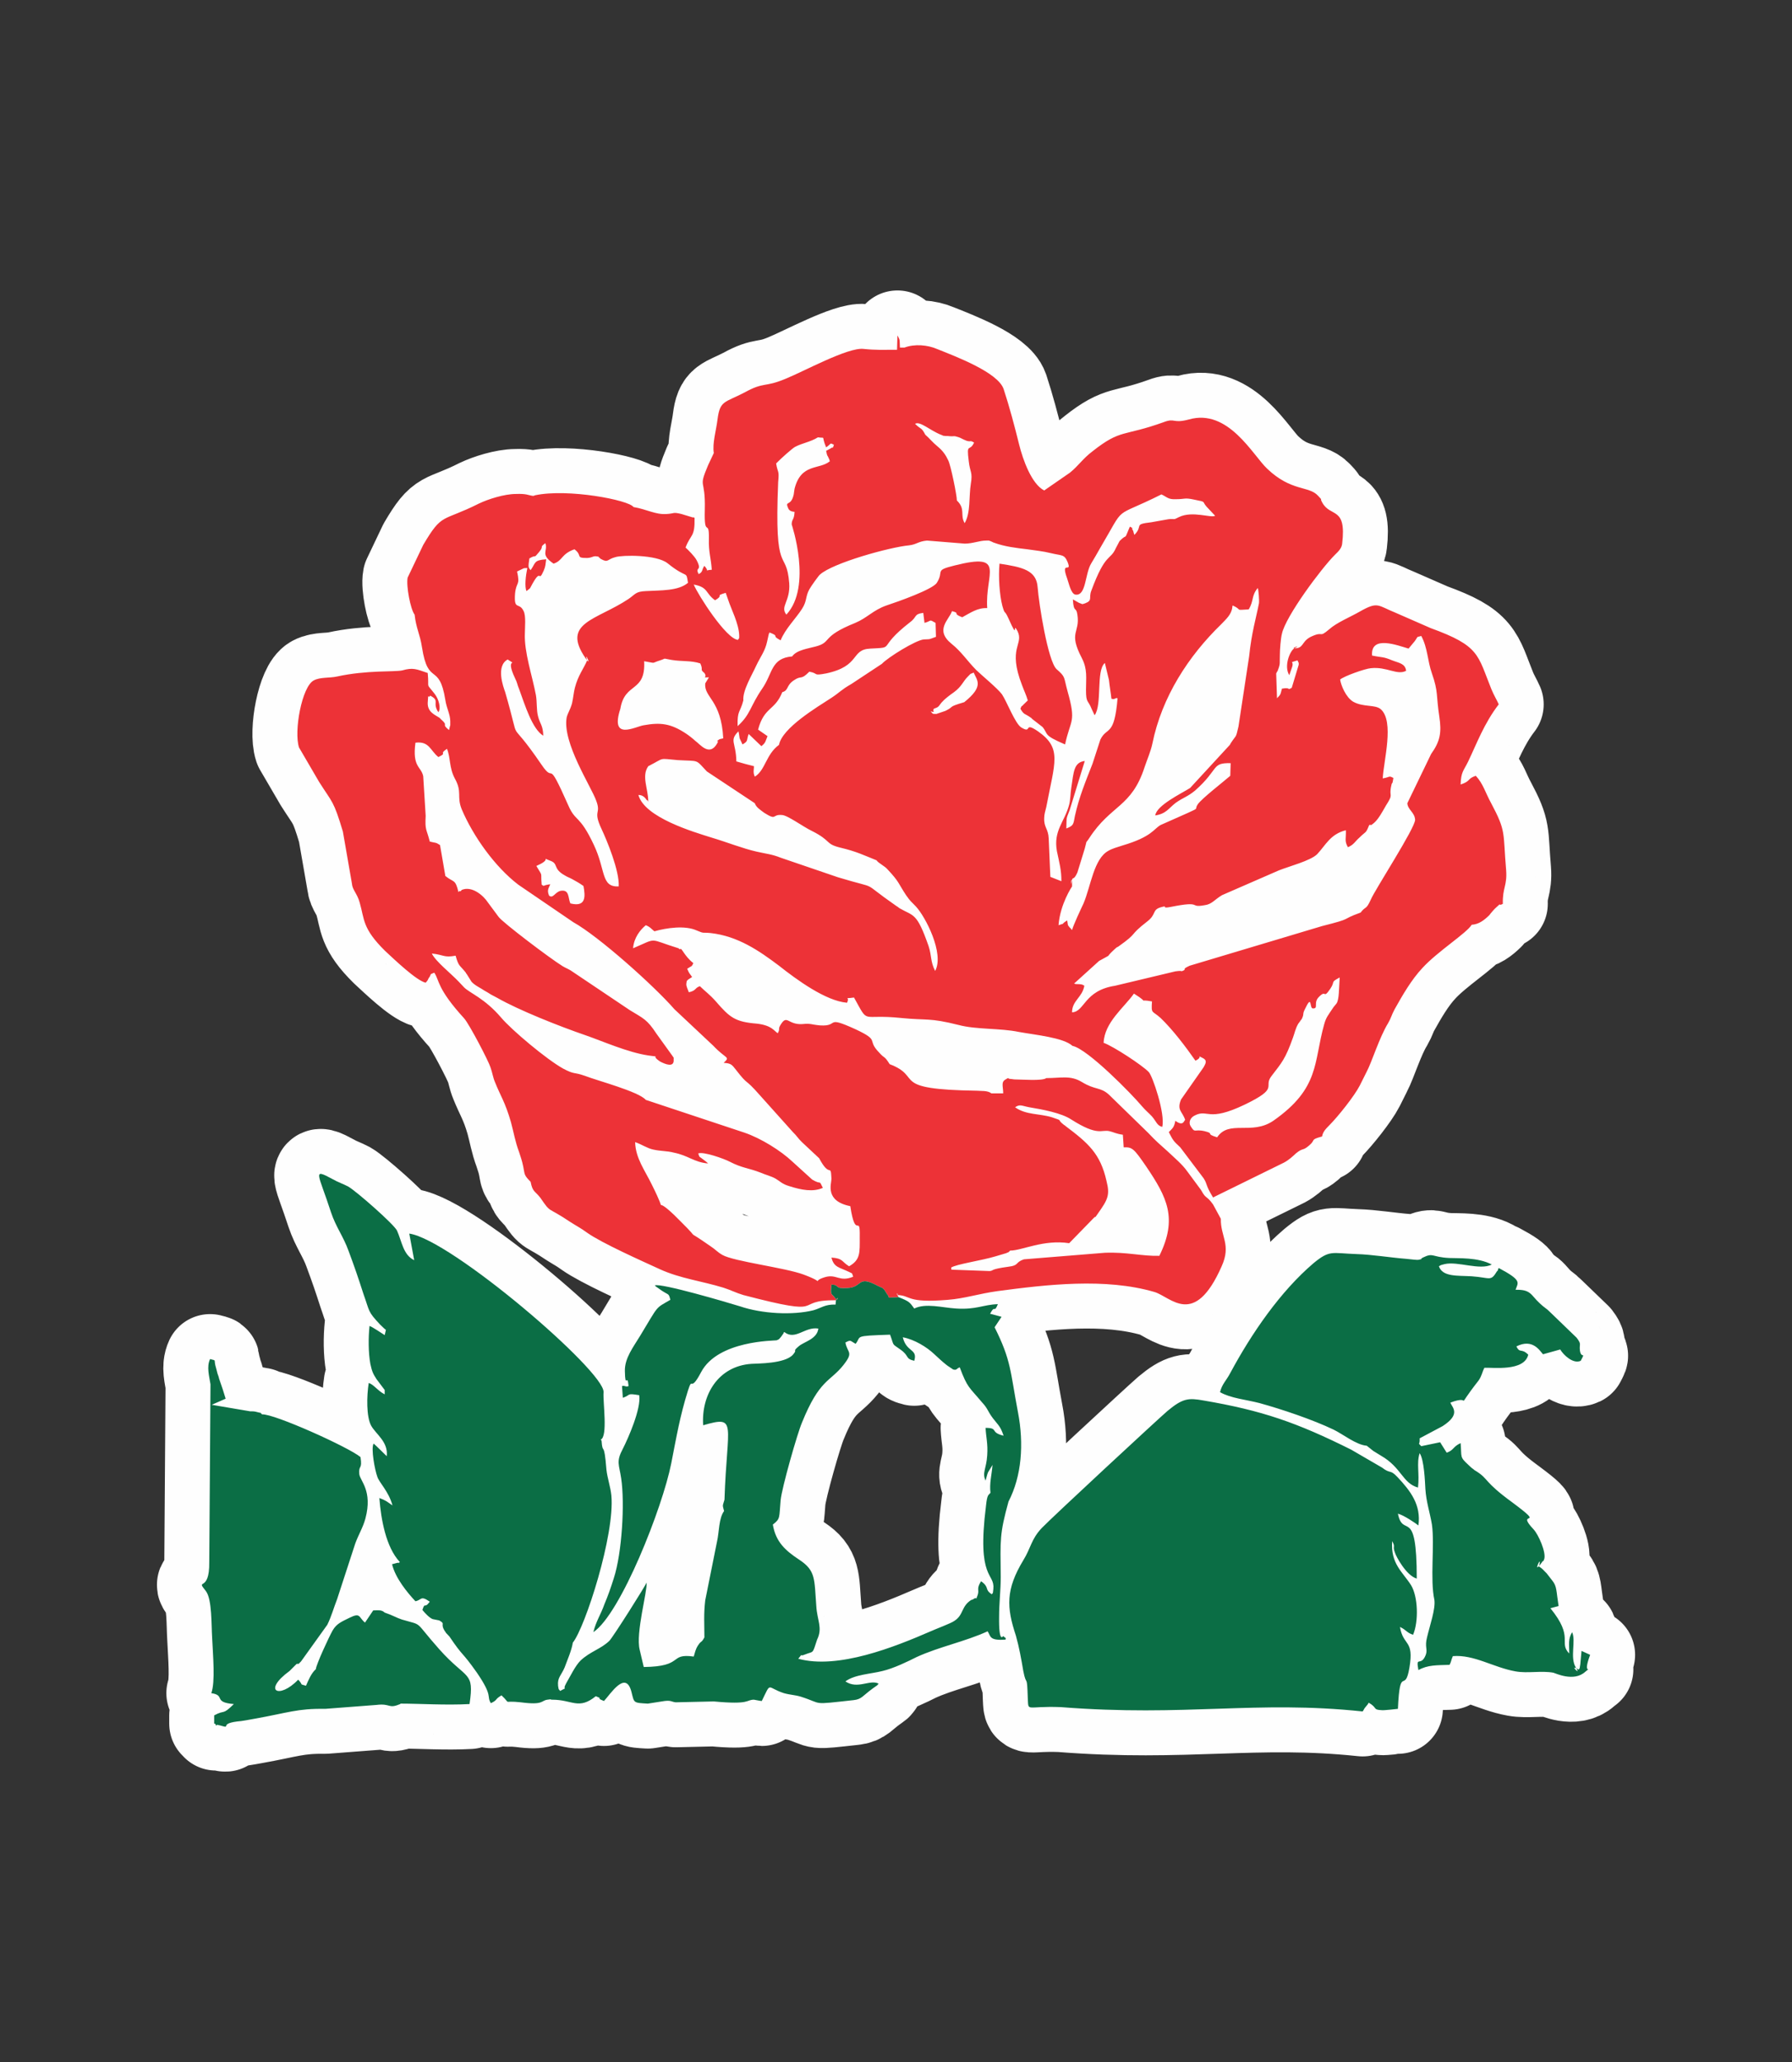
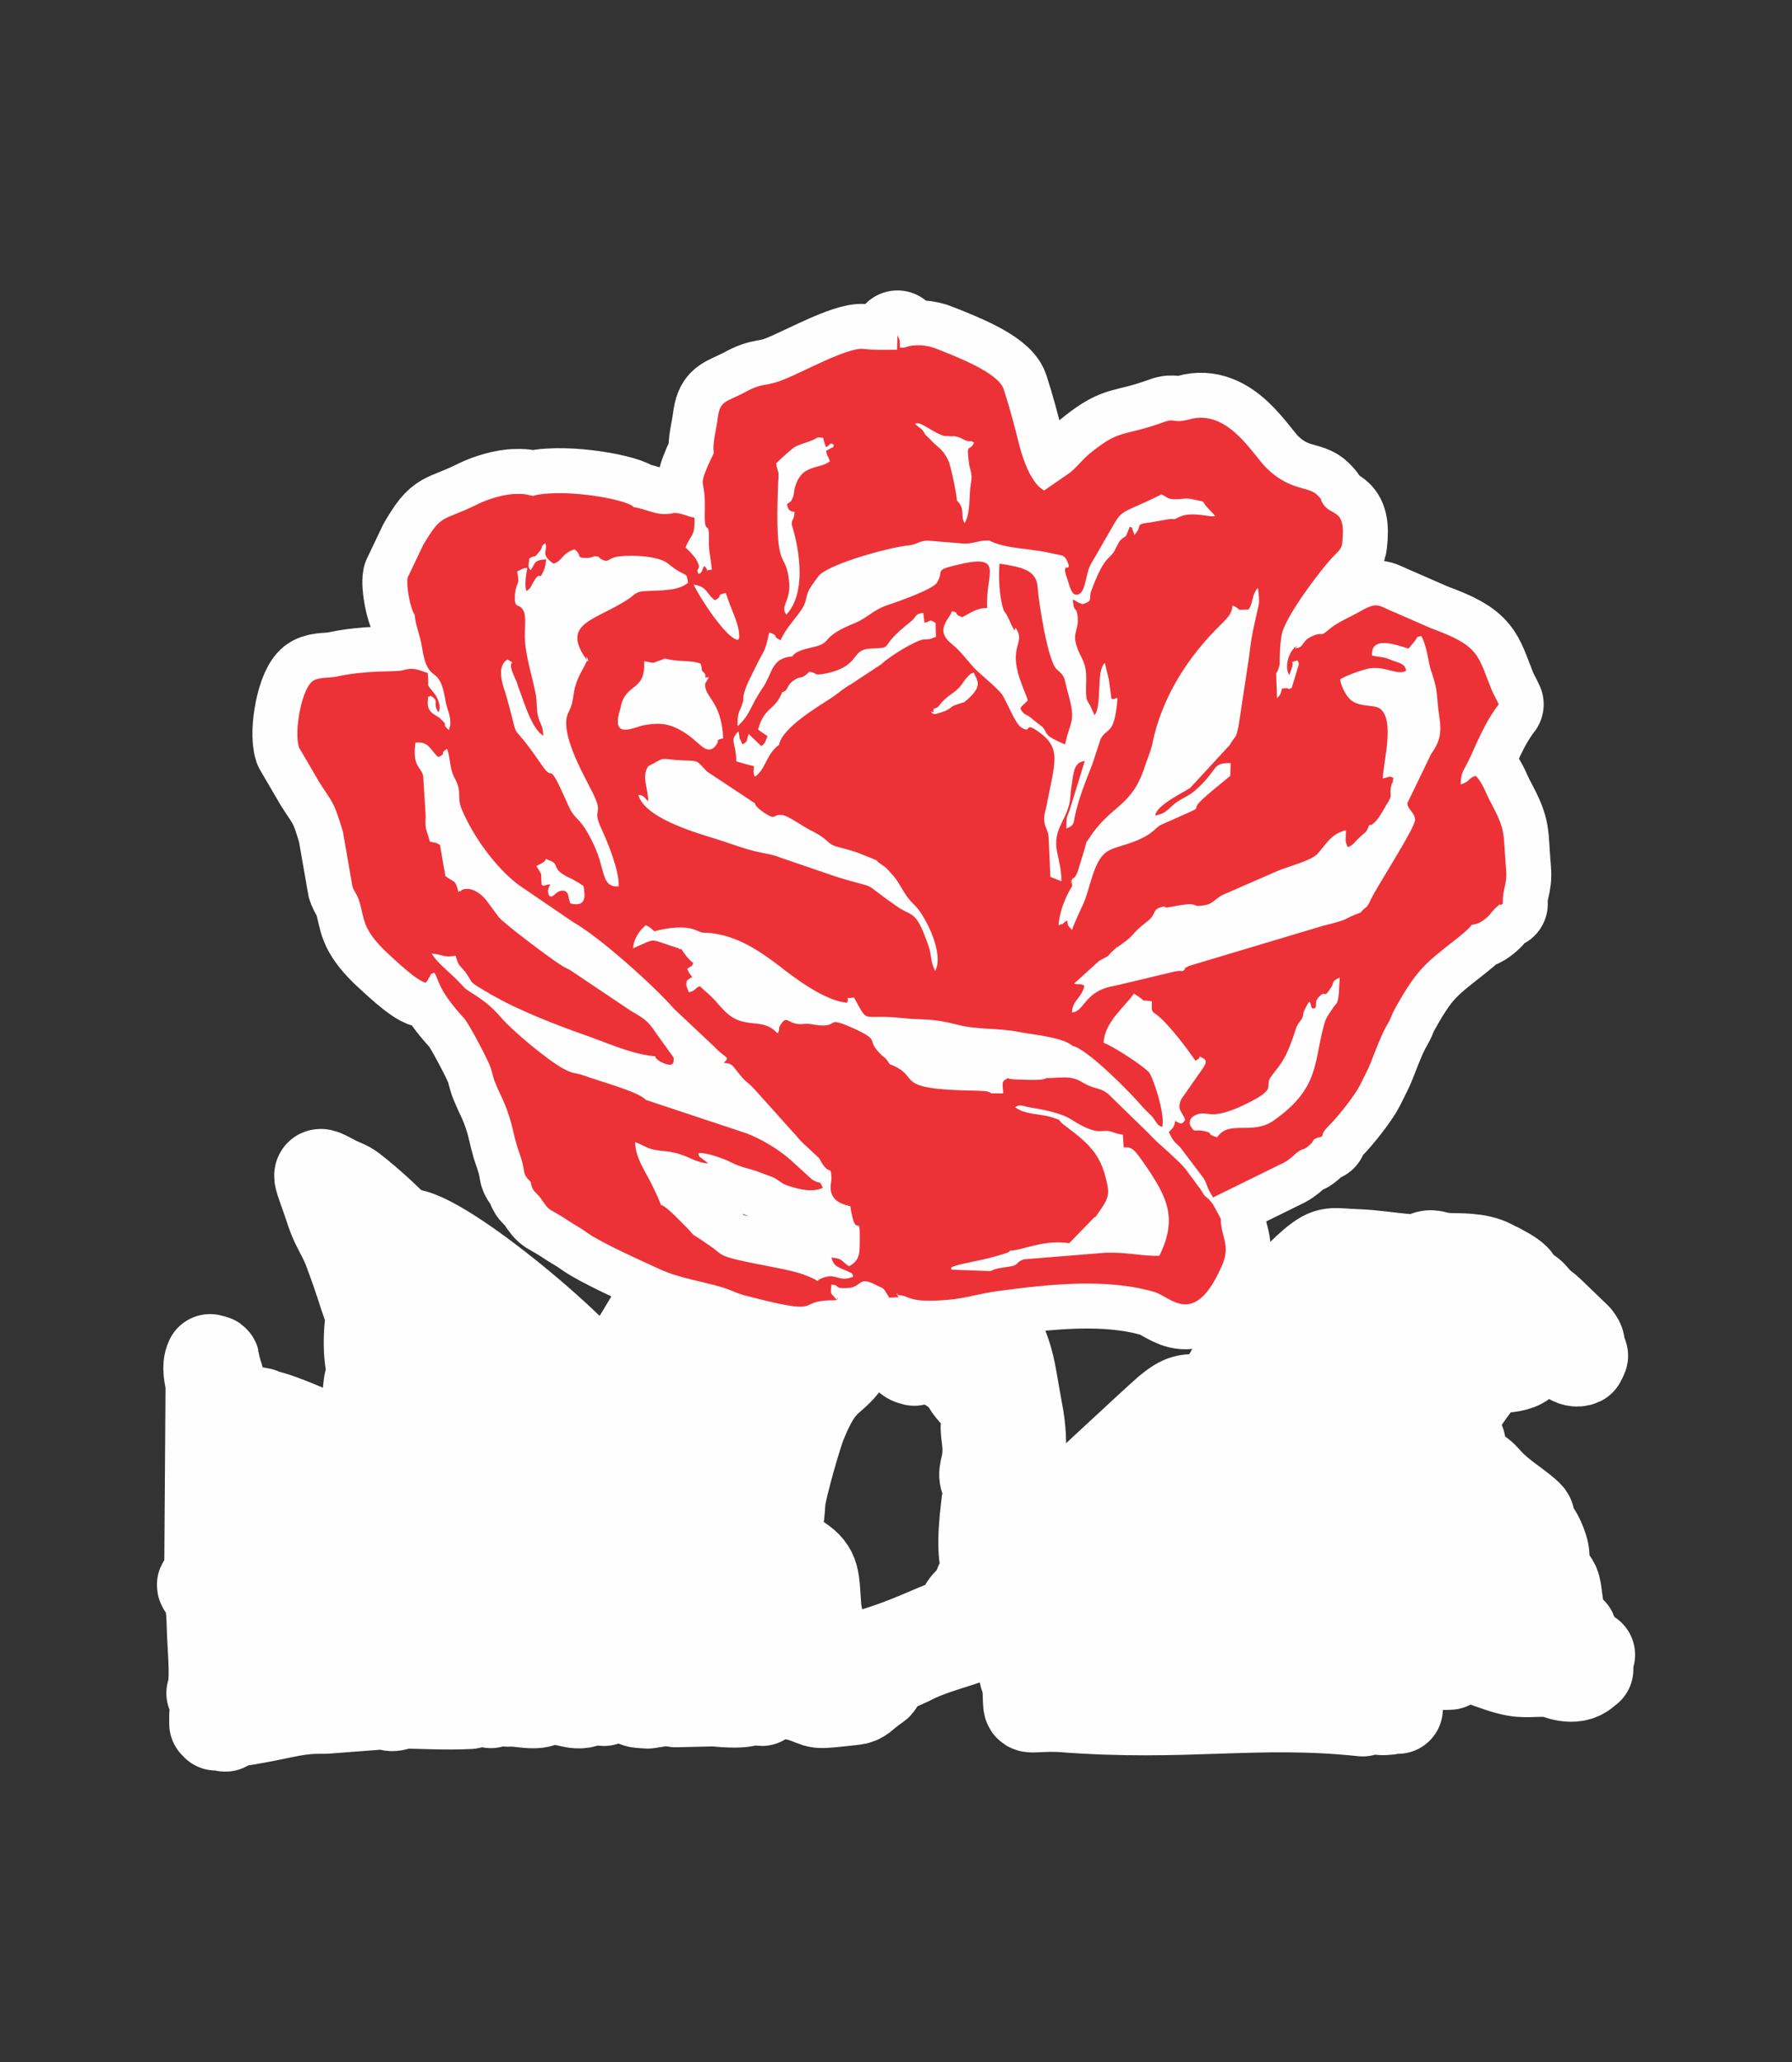
<svg xmlns="http://www.w3.org/2000/svg" xml:space="preserve" width="199.319mm" height="229.306mm" version="1.1" style="shape-rendering:geometricPrecision; text-rendering:geometricPrecision; image-rendering:optimizeQuality; fill-rule:evenodd; clip-rule:evenodd" viewBox="0 0 19931.94 22930.56">
  <rect x="0" y="0" width="19931.94" height="22930.56" fill="#333333" stroke="none" />
  <defs>
    <style type="text/css">
   
    .str0 {stroke:#FEFEFE;stroke-width:1000;stroke-linecap:round;stroke-linejoin:round;stroke-miterlimit:22.926}
    .fil0 {fill:#FEFEFE}
    .fil1 {fill:#ED3237}
    .fil2 {fill:#0B6E45}
   
  </style>
  </defs>
  <g id="Camada_x0020_1">
    <g id="_2582862959920">
      <path class="fil0 str0" d="M13538.06 12647.31c-141.32,-43.59 -22.79,-38.75 -136.77,-67.81 -123.09,-29.07 -104.85,29.06 -159.56,-58.13 -22.79,-38.75 -4.56,-92.03 45.59,-116.25 150.45,-77.51 141.33,77.5 556.2,-121.1 392.07,-188.91 205.15,-193.76 296.33,-314.85 118.53,-155.01 155,-188.92 241.62,-431.11 18.24,-48.44 27.36,-101.72 59.27,-155.01l18.24 -24.22c36.47,-58.12 -4.56,24.22 27.35,-43.59 18.24,-43.6 0,-38.75 27.35,-92.04 82.07,-174.38 50.15,-14.53 86.62,-9.68 72.95,4.84 0,-62.97 72.95,-130.79 82.06,-82.35 41.03,33.91 123.09,-87.19 59.27,-87.19 -4.56,-67.81 104.86,-125.94 -9.12,121.1 -4.56,247.04 -36.47,290.63l-31.92 38.75c-63.82,96.88 -82.06,111.41 -104.85,193.76 -118.54,421.42 -45.59,707.21 -565.32,1070.5 -241.62,164.7 -492.37,-14.53 -624.58,184.07zm-1942.12 -4562.96c68.39,82.35 0,87.19 250.74,193.76 59.27,-280.95 127.66,-237.35 27.36,-590.96 -45.59,-164.69 -18.24,-155 -123.09,-247.04 -95.74,-92.03 -196.04,-726.59 -209.72,-910.65 -13.67,-188.92 -168.68,-222.82 -423.98,-261.58 -13.68,145.32 0,348.77 31.91,469.86 31.91,111.41 18.24,29.07 68.39,140.48 118.53,266.41 36.47,19.37 100.29,140.47 72.95,150.16 -113.97,179.23 50.15,600.65 22.8,62.97 45.59,106.56 63.83,169.53l-50.15 48.44c-36.47,43.6 0,-24.22 -31.91,43.6 41.03,72.66 45.59,48.44 118.53,101.72 0,0 9.12,4.84 9.12,9.69l118.53 92.03zm-3761.15 -600.64c41.03,58.12 -41.03,48.44 50.15,48.44l-41.03 67.81c-13.68,159.85 177.8,179.22 200.59,610.33l-41.03 9.69c-63.83,43.6 4.56,-4.84 -27.35,48.44 -86.62,150.16 -191.48,4.84 -241.63,-29.06 -31.91,-29.07 -68.38,-58.13 -104.86,-82.35 -168.68,-111.41 -282.65,-125.94 -469.57,-92.03 -95.74,14.53 -378.39,179.22 -259.86,-184.07 50.15,-300.33 282.65,-174.38 264.42,-527.99 145.89,24.22 68.38,24.22 177.8,-9.69 77.5,-24.22 13.68,-24.22 127.65,-4.84 118.53,19.37 214.27,4.84 319.13,38.75 36.47,77.5 -9.12,62.97 45.59,106.57zm-624.58 1036.59c191.48,-96.88 104.85,-87.19 328.24,-67.81 246.19,14.53 191.48,-14.53 323.69,125.94l533.4 353.6c13.68,43.6 59.27,72.66 104.86,106.57 145.89,92.04 82.06,14.53 196.03,24.22 59.27,0 237.07,130.79 328.25,174.38 232.51,116.25 145.89,145.32 323.69,188.91 182.36,43.6 255.3,82.35 401.19,140.48 22.79,33.9 91.18,62.97 123.09,101.72 132.21,140.47 118.53,155 205.15,285.79 54.71,77.5 50.15,62.97 109.42,125.94 104.85,111.41 319.13,523.14 214.27,716.9 -54.71,-106.57 -36.47,-164.69 -72.94,-276.1 -132.21,-377.83 -164.13,-329.39 -323.69,-421.42 -4.56,-4.85 -31.91,-24.22 -41.03,-29.07 -423.99,-295.48 -145.89,-164.69 -642.82,-314.85l-638.25 -217.98c-95.74,-38.75 -164.13,-43.59 -268.98,-67.81 -150.45,-33.91 -319.13,-101.72 -496.93,-155.01 -200.6,-62.97 -747.67,-222.82 -816.06,-474.7 77.51,0 91.18,72.66 100.3,58.13 0,-4.85 4.56,14.53 9.12,14.53 0,-145.32 -77.5,-280.95 0,-392.36zm1454.31 -237.35c-145.89,106.57 -150.44,280.95 -268.98,353.61 -22.79,-48.44 -9.12,-82.35 -9.12,-116.26 -59.26,-14.53 -132.21,-33.9 -196.03,-53.28 -4.56,-217.98 -82.06,-227.66 22.79,-334.23 9.12,33.91 9.12,53.28 13.68,77.5l31.91 67.82c68.39,-38.75 41.03,-43.6 68.39,-116.26l141.33 135.63c50.14,-38.75 45.59,-58.12 68.38,-111.41l-104.86 -72.66c68.39,-256.72 186.92,-208.28 268.98,-416.57 72.95,-19.38 41.03,-72.66 127.65,-130.79 91.18,-62.97 72.95,4.85 173.25,-96.88 109.41,19.38 31.91,48.44 186.91,19.38 387.52,-82.35 268.98,-266.42 492.37,-276.1 291.78,-14.53 59.27,4.84 437.66,-290.64 86.62,-62.97 41.03,-92.03 150.45,-106.56l13.68 111.41c86.62,-24.22 45.59,-43.6 123.09,0l4.56 155c-95.74,33.91 -50.15,24.22 -136.77,29.07 -91.18,9.68 -396.63,198.6 -465.02,271.25l-337.36 222.82c-118.53,67.82 -127.65,92.04 -223.39,155.01 -164.12,106.56 -547.08,334.23 -583.55,523.14zm145.89 -983.31c-237.07,19.37 -214.27,188.91 -332.81,358.45 -136.77,198.6 -127.65,285.79 -273.54,416.57 -4.55,-179.22 27.36,-145.31 63.83,-285.79 -9.12,-111.41 95.74,-280.94 141.33,-382.67 50.15,-106.56 100.3,-164.69 123.09,-271.26l18.24 -82.34c4.56,-9.69 4.56,-14.53 9.11,-19.38 123.1,48.44 9.12,29.07 123.1,87.19 50.15,-125.94 168.68,-242.19 237.06,-348.76 59.27,-92.03 36.48,-135.63 82.07,-217.97 18.23,-33.91 104.85,-155.01 118.53,-164.7 145.89,-130.78 779.58,-305.16 989.3,-324.54 86.62,-9.69 100.29,-43.59 200.59,-53.28l419.43 33.91c91.18,0 164.12,-33.91 237.06,-33.91 50.15,0 13.68,-4.85 59.27,9.69 4.56,4.84 13.68,4.84 18.24,9.68 4.55,0 9.11,4.85 13.67,4.85 118.54,43.59 246.19,58.12 369.28,72.66 95.74,14.53 164.12,19.37 264.42,43.59 118.53,29.06 145.89,9.69 182.36,96.88 54.71,135.63 -82.06,-29.06 -4.56,184.07 18.24,48.44 41.03,169.53 91.18,179.22 123.09,19.38 104.86,-232.51 177.8,-348.76 41.03,-67.81 54.71,-92.03 95.74,-164.69 300.89,-508.61 123.09,-319.7 683.84,-600.65 63.83,29.07 72.95,58.13 164.13,53.29 100.29,0 91.18,-19.38 200.59,4.84 141.33,29.06 82.06,14.53 136.77,77.5l95.74 101.72c-41.03,29.07 -250.74,-58.12 -401.19,14.54 -72.94,38.75 -41.03,14.53 -118.53,24.22l-191.48 33.9c-205.15,24.22 -82.06,33.91 -186.92,140.48l-9.12 -29.07c0,-4.84 -4.56,-19.37 -9.11,-24.22 -22.8,-38.75 22.79,-9.68 -31.92,-38.75 -72.94,174.38 -18.23,62.97 -113.97,159.85l-41.03 77.5c-63.83,145.32 -113.98,43.6 -273.54,474.71 -31.91,82.34 18.23,106.56 -68.39,140.47 -45.59,14.53 -22.79,9.69 -68.38,-4.84 0,0 -59.27,-33.91 -68.38,-38.75 9.11,159.84 36.47,72.65 50.14,169.53 31.92,208.29 -104.85,188.91 50.15,484.39 63.83,125.94 45.59,217.98 45.59,353.61 0,150.16 22.8,106.56 63.83,213.13l31.91 67.82c86.62,-116.26 13.68,-498.93 113.98,-581.27l45.58 188.91c9.12,82.35 18.24,125.94 27.36,208.29 41.03,14.53 41.03,-14.54 68.38,-4.85 -36.47,435.95 -118.53,310.01 -191.47,460.17l-86.62 266.42c-77.51,198.6 -150.45,372.98 -196.04,581.27 -18.24,96.88 -13.68,106.56 -95.74,140.47 4.56,-135.63 -4.56,-96.88 36.47,-203.44l168.69 -547.36c-123.1,14.53 -123.1,121.09 -150.45,300.32 -9.12,58.12 -9.12,130.78 -22.8,184.07 -50.14,193.75 -177.8,285.79 -136.76,518.29 27.35,130.79 50.14,208.29 50.14,334.23l-123.09 -48.43 -18.23 -426.27c-4.56,-111.41 -54.71,-121.1 -50.15,-227.66 0,-43.6 13.67,-82.35 22.79,-121.1 95.74,-503.77 177.8,-653.93 -91.18,-842.84 -168.68,-116.25 -59.26,33.91 -186.92,-43.6 -68.38,-43.59 -159.56,-285.79 -214.27,-368.13 -50.15,-67.82 -227.95,-213.13 -287.21,-271.26 -100.3,-101.72 -164.13,-203.45 -273.54,-290.64 -191.48,-155 -27.35,-266.41 4.56,-363.29 100.3,24.22 -4.56,24.22 113.97,67.82 91.18,-48.44 168.68,-106.57 278.1,-101.73 -27.35,-382.67 218.83,-620.02 -360.16,-474.7 -237.07,58.13 -113.97,58.13 -200.59,193.76 -45.59,72.66 -428.55,208.29 -560.76,251.88 -150.44,53.28 -209.71,135.63 -346.48,193.76 -387.51,155 -255.3,213.13 -437.66,261.57 -86.62,24.22 -214.27,38.75 -264.42,111.41zm2215.66 4858.44c-41.03,-33.91 -118.53,-24.22 -155.01,-29.07 -998.41,-14.53 -592.66,-150.16 -975.62,-295.47 -63.82,-101.73 -50.14,-53.29 -118.53,-130.79 -141.33,-145.32 18.24,-125.94 -259.86,-256.73 -351.04,-159.85 -173.24,-29.06 -396.63,-43.59 -104.86,-9.69 -100.3,-24.22 -196.04,-14.53 -159.56,9.68 -168.68,-106.57 -237.06,0 -41.03,62.97 -4.56,43.59 -36.48,101.72 -41.03,-24.22 -63.82,-87.19 -232.5,-106.57 -241.63,-19.37 -300.9,-67.81 -455.9,-247.04 -68.39,-77.5 -118.53,-111.41 -177.8,-169.53 -59.27,19.37 -36.47,48.44 -123.09,67.81 -9.12,-29.06 -31.92,-67.81 -27.36,-96.88 9.12,-58.12 0,-14.53 18.24,-43.59l45.59 -29.07c-31.91,-48.43 -27.36,-29.06 -54.71,-92.03 50.15,-33.91 50.15,-19.38 68.39,-62.97 -100.3,-77.5 -132.21,-179.23 -145.89,-155.01 -4.56,4.85 -13.68,-4.84 -18.24,-9.68 -346.48,-106.57 -223.39,-121.1 -506.04,0 9.11,-116.26 77.5,-203.45 141.32,-256.73 50.15,19.37 63.83,43.59 95.74,67.81 136.77,-38.75 341.93,-67.81 469.58,-9.68 91.18,38.75 59.26,19.37 155,29.06 305.45,33.91 542.52,198.6 761.35,363.29 196.04,155.01 519.72,392.36 756.79,411.74 36.47,-77.51 -50.15,-38.76 77.5,-58.13 173.24,310.01 63.83,179.22 524.29,227.66 291.77,29.07 310.01,-4.84 638.25,77.5 200.6,53.29 460.46,33.91 670.17,77.51 186.92,33.9 496.93,62.97 597.23,155 168.68,33.91 661.05,537.68 770.46,668.46 50.15,58.13 68.39,67.82 113.98,116.26 50.15,58.12 54.7,101.72 113.97,116.25 36.47,-145.32 -109.41,-571.58 -150.44,-610.33 -68.39,-72.66 -392.08,-285.79 -501.49,-324.55 9.12,-227.66 227.95,-392.35 337.36,-547.36 200.6,125.94 13.68,53.29 200.6,87.19 -9.12,145.32 0,96.88 95.74,184.07 136.76,130.79 282.65,324.54 387.51,474.7 95.74,-43.59 0,-67.81 82.06,-29.06 59.27,29.06 22.79,72.66 9.12,101.72l-250.75 358.45c-50.14,121.1 13.68,130.79 45.59,227.67 -13.67,4.84 -18.23,77.5 -109.41,9.68 -13.68,77.51 -36.47,87.19 -72.94,125.95 50.14,96.87 50.14,96.87 127.65,169.53l259.86 343.92c45.59,72.66 18.23,72.66 104.85,213.13l788.71 -387.51c54.7,-29.06 95.74,-67.82 132.21,-101.72 82.06,-67.82 72.94,-24.22 145.88,-87.19 82.07,-67.82 4.56,-62.97 145.89,-101.72 9.12,-58.13 50.15,-92.04 86.62,-130.79 91.18,-92.03 273.54,-319.7 332.81,-435.95l77.5 -155.01c54.71,-101.72 141.33,-382.67 237.07,-537.67 36.47,-62.97 36.47,-87.19 72.94,-155.01 86.62,-155 186.92,-329.38 310.01,-460.17 168.68,-184.07 492.37,-387.51 547.08,-479.54 82.06,-4.85 141.32,-53.29 196.03,-106.57 13.68,-19.38 59.27,-72.66 77.51,-87.19 72.94,-67.82 9.11,-4.84 72.94,-38.75 -4.56,-184.07 50.15,-198.6 36.47,-377.83 -36.47,-421.42 4.56,-421.42 -168.68,-745.96 -59.27,-106.57 -86.62,-213.13 -168.68,-300.32 -100.3,33.91 -50.15,58.13 -168.69,96.88 4.56,-140.48 31.92,-150.16 82.07,-251.89 95.73,-198.6 177.8,-426.26 341.92,-639.39 -18.24,-43.6 -54.71,-101.72 -82.06,-169.54 -155.01,-382.67 -127.65,-479.55 -674.73,-678.15l-387.51 -169.53c-205.16,-82.35 -196.04,-130.79 -401.19,-14.54 -109.42,62.98 -255.31,121.1 -341.93,198.61 -113.97,96.87 -59.26,19.37 -182.36,72.65 -118.53,48.44 -95.73,121.1 -173.24,135.63 -113.97,14.53 72.95,-48.44 -27.35,0 -50.15,24.22 -123.09,198.6 -59.27,300.33l31.92 -92.04c22.79,-72.66 -45.59,-38.75 59.26,-72.66l13.68 29.07c0,4.84 0,14.53 0,19.37l-77.5 256.73c-59.27,33.91 0,-9.69 -109.42,9.69 -18.23,72.66 -13.68,62.97 -54.71,106.56l-9.11 -276.1c4.56,-4.84 9.11,-19.38 9.11,-19.38 0,4.85 9.12,-9.68 9.12,-14.53 31.91,-82.34 18.24,-77.5 22.8,-174.38 0,-53.28 9.11,-179.22 22.79,-232.51 41.03,-193.75 437.66,-726.58 588.11,-876.74 45.59,-43.6 77.5,-77.51 82.06,-125.94 50.15,-421.42 -132.21,-285.8 -223.39,-460.18 -31.91,-58.12 18.24,-4.84 -45.59,-72.65 -100.3,-111.41 -296.33,-43.6 -565.31,-300.33 -159.57,-150.16 -433.1,-673.3 -870.77,-547.36 -182.35,48.44 -150.44,-19.37 -278.09,29.06 -455.9,164.7 -474.14,72.66 -793.26,324.55 -109.42,82.34 -150.45,155 -250.75,237.35l-287.21 198.6c-141.33,-72.66 -237.07,-343.92 -278.1,-508.61 -50.15,-203.45 -109.42,-426.27 -173.24,-620.02 -63.83,-184.07 -524.28,-358.45 -743.11,-445.64 -100.3,-43.6 -246.19,-58.13 -360.16,-14.53l-50.15 0c-4.56,-87.19 4.56,-77.51 -27.36,-135.63l-4.55 159.85c-155.01,0 -237.07,4.84 -373.84,-9.69 -173.24,-19.38 -665.61,251.88 -870.76,334.23 -232.51,96.88 -232.51,29.06 -451.34,150.16 -223.39,116.25 -273.54,87.19 -300.89,300.32 -13.68,116.25 -59.27,266.42 -41.04,372.98l-63.82 135.63c-113.98,271.26 -27.36,130.79 -36.47,494.08 -9.12,329.39 50.15,87.19 45.59,324.54 -4.56,150.16 22.79,208.29 31.91,343.92 -100.3,4.84 -13.68,33.91 -82.06,-43.6 -31.91,43.6 -13.68,67.82 -63.83,92.04 -45.59,-87.19 45.59,-24.22 -22.79,-155.01 -22.8,-43.59 -91.18,-111.41 -123.09,-140.47 59.26,-155 104.85,-111.41 100.29,-329.39 -4.56,-4.84 -13.67,-9.68 -18.23,-4.84l-127.65 -38.75c-100.3,-24.22 -72.95,-4.84 -164.13,0 -123.09,9.69 -223.39,-53.28 -369.27,-77.5 -50.15,-77.51 -729.44,-208.29 -1094.16,-130.79 -18.23,4.85 -9.12,9.69 -36.47,4.85 -36.47,-4.85 -59.27,-24.22 -177.8,-19.38 -127.65,0 -310.01,58.13 -410.31,106.57 -414.86,208.28 -405.75,96.87 -620.02,460.17l-173.24 363.29c-18.23,92.03 31.91,353.61 77.5,411.73 18.24,159.85 59.27,213.13 82.07,363.3 68.38,440.79 191.47,159.84 259.86,586.11 13.67,92.03 54.7,159.85 54.7,237.35 0,14.53 0,29.06 0,43.6 0,4.84 -4.55,9.68 -4.55,14.53l-9.12 38.75c-95.74,-77.5 4.56,-38.75 -91.18,-121.1 -4.56,-4.84 -9.12,-9.69 -13.68,-14.53 -50.15,-33.91 -136.77,-62.97 -132.21,-169.54 9.12,-130.78 0,-33.91 27.35,-77.5 113.98,58.13 18.24,77.5 91.18,184.07 31.92,-43.6 4.56,-145.32 -41.03,-203.45 -104.85,-135.63 -59.26,-38.75 -77.5,-232.5 -127.65,-43.6 -164.12,-62.97 -282.66,-29.07 -86.62,19.38 -392.07,-4.84 -724.87,67.82 -86.62,19.37 -186.92,4.84 -259.86,43.59 -132.21,67.82 -223.39,566.74 -164.13,745.96l223.39 382.67c150.45,237.35 159.57,203.45 264.42,552.21l100.3 576.42c4.56,72.66 59.27,111.41 86.62,213.14 54.71,188.91 27.35,285.79 282.66,537.67 104.85,96.88 346.48,329.39 451.34,353.61 31.91,-33.91 27.35,-43.6 31.91,-48.44 41.03,-53.29 0,-38.76 63.82,-62.97 59.27,87.19 27.36,174.38 332.81,508.61 59.27,67.81 273.54,479.54 291.77,542.51 22.8,62.97 27.36,111.41 50.15,164.7 59.27,150.16 113.98,222.82 177.8,445.64 31.92,116.25 45.59,213.13 91.18,334.23 18.24,58.12 31.91,92.03 45.59,159.84 18.24,87.2 4.56,92.04 82.06,169.54 22.8,116.26 45.59,96.88 109.42,179.23 123.09,179.22 63.82,87.19 337.36,271.26 68.39,43.59 109.42,62.97 182.36,116.25 164.12,116.25 610.9,314.85 811.5,406.89 223.39,101.72 465.01,130.78 702.08,203.44 77.5,24.22 141.33,58.13 223.39,82.35 980.18,256.73 524.28,53.28 1030.33,58.12 27.35,-62.97 27.35,24.22 -9.12,-24.21 -41.03,-58.13 -54.71,-19.38 -41.03,-150.17 100.3,4.85 22.79,48.44 173.24,38.76 177.8,-4.85 109.42,-150.17 341.92,-24.22 45.59,24.22 41.03,9.68 72.95,43.59l36.47 58.13c4.56,0 9.12,9.69 9.12,14.53 0,4.84 4.56,9.69 4.56,14.53l109.41 -4.84c-41.03,-58.13 0,-43.6 -13.68,-24.22 155.01,4.84 95.74,92.03 560.76,53.28 186.92,-14.53 341.92,-67.81 551.63,-96.88 547.08,-72.66 1199.01,-150.16 1746.09,9.69 182.36,53.28 442.22,406.89 747.67,-285.79 109.42,-242.2 -13.67,-329.39 -9.12,-527.99l-86.62 -159.85c-72.94,-101.72 -77.5,-58.12 -127.65,-150.16 -4.56,-4.84 -4.56,-9.68 -9.11,-14.53l-150.45 -203.44c-54.71,-77.5 -136.77,-145.32 -218.83,-222.82 -91.18,-82.35 -123.09,-106.57 -214.27,-203.45l-437.67 -426.26c-95.73,-87.19 -150.44,-48.44 -300.89,-140.47 -127.65,-77.51 -232.5,-43.6 -396.63,-43.6 -41.03,33.91 -278.1,14.53 -355.6,14.53l-36.47 -4.84c-45.59,0 -13.68,-24.22 -59.27,4.84 -54.7,29.07 -27.35,77.51 -27.35,155.01l-132.21 0zm-2370.67 -6796.01c13.68,-140.47 -4.56,-96.87 -22.79,-208.28 50.15,-53.29 182.36,-169.54 209.71,-184.07 82.06,-43.6 168.68,-53.29 255.3,-106.57 95.74,14.53 31.92,-29.06 91.18,111.41 63.83,-43.59 36.47,-53.28 86.62,-29.06 -22.79,62.97 4.56,9.69 -41.03,43.59l-45.59 24.22c13.68,67.82 13.68,48.44 22.8,67.82 4.56,19.37 9.12,9.69 18.23,48.44 -118.53,96.87 -319.12,19.37 -392.07,305.16 -4.56,24.22 -4.56,33.91 -9.12,62.97 -31.91,145.32 -104.85,58.13 -59.26,159.85 18.23,33.91 63.82,33.91 68.38,33.91 -4.56,96.88 -31.91,77.5 -31.91,140.47 0,0 232.51,687.84 -59.27,1002.69 -72.94,-92.03 45.59,-145.31 31.92,-348.76 -31.92,-402.04 -168.69,-43.59 -123.1,-1123.79zm1987.72 203.45c0,-58.13 -68.39,-392.36 -95.74,-445.64 -27.36,-58.13 -59.27,-106.57 -118.54,-155.01 -59.26,-48.44 -91.18,-92.03 -136.77,-130.78 -45.58,-87.19 -45.58,-53.29 -113.97,-121.1 54.71,-33.91 164.12,72.66 287.22,121.1 54.7,19.37 -18.24,4.84 54.7,14.53 9.12,0 13.68,0 22.8,0 86.62,9.69 50.15,-9.69 123.09,14.53 18.24,4.85 36.47,19.38 86.62,38.75 54.71,14.53 31.91,-9.69 82.06,19.38 -50.15,111.41 -86.62,-9.69 -59.26,208.29 13.67,125.94 45.59,116.25 22.79,251.88 -22.79,140.47 0,319.7 -68.38,435.95 -54.71,-92.03 13.67,-155 -86.62,-251.88zm82.06 2242.73c-196.04,58.12 -100.3,43.59 -209.72,96.88 -18.23,4.84 -95.73,33.9 -100.29,33.9 -50.15,0 -36.47,0 -63.83,-29.06 63.83,19.38 13.68,0 36.47,-29.06 100.3,-33.91 9.12,-33.91 223.39,-184.07 86.62,-62.97 100.3,-121.1 155.01,-174.38 50.15,-48.44 4.56,-14.53 63.82,-43.6 36.48,87.19 118.54,150.16 -104.85,329.39zm4504.26 1365.98c45.59,-9.69 -9.11,24.22 54.71,-24.22 50.15,-43.59 95.74,-130.78 132.21,-193.76 91.18,-140.47 27.36,-87.19 59.27,-222.82 9.12,-48.43 9.12,9.69 22.79,-82.34 -54.7,-29.07 -31.91,-9.69 -118.53,4.84 9.12,-193.75 132.21,-634.55 -22.8,-770.18 -63.82,-53.28 -191.47,-19.38 -305.45,-82.35 -82.06,-48.44 -136.77,-184.06 -145.88,-247.04 45.59,-38.75 278.09,-121.09 341.92,-125.94 177.8,-19.37 291.77,82.35 392.07,29.07 -9.12,-82.35 -82.06,-87.19 -155,-116.26 -104.86,-43.59 -104.86,-29.06 -223.39,-53.28 -18.24,-232.51 287.21,-111.41 405.74,-77.5l68.39 -82.35c45.59,-62.97 9.12,-38.75 72.94,-58.13 72.95,135.63 68.39,276.11 118.54,416.58 72.94,208.29 45.59,242.2 82.06,479.55 27.35,179.22 9.12,276.1 -91.18,416.57l-264.42 547.36c4.56,72.66 82.06,101.73 86.62,184.07 0,92.04 -442.22,770.18 -492.37,886.44 -54.71,121.1 -54.71,67.81 -113.98,145.32 -241.62,87.19 -63.82,58.12 -428.54,150.16l-1472.55 440.79c-95.74,43.6 -31.91,33.91 -68.38,53.29 -45.59,19.37 9.12,-4.85 -91.18,9.68l-670.17 159.85c-346.48,53.29 -337.36,290.64 -478.69,295.48 0,-130.78 113.97,-164.69 136.77,-295.48 -36.48,-29.06 -86.62,-9.69 -113.98,-24.22l278.1 -251.88c173.24,-96.88 45.59,-14.53 173.24,-130.79 27.35,-24.22 13.68,-14.53 41.03,-29.06 232.51,-164.69 104.86,-111.41 323.69,-280.95 100.3,-77.5 50.15,-125.94 145.89,-155 100.29,-29.06 -9.12,19.37 113.97,-4.84 364.72,-72.66 191.48,14.53 378.39,-19.38 77.51,-9.69 109.42,-62.97 191.48,-111.41l633.7 -276.1c109.41,-43.6 351.04,-106.57 423.98,-179.23 95.74,-101.72 145.89,-222.82 319.13,-266.41 4.56,92.03 -18.23,116.25 22.8,188.91 68.38,-29.06 77.5,-62.97 127.65,-106.57 77.5,-77.5 68.38,-38.75 109.41,-140.47zm-3993.66 4732.5c132.21,0 369.28,-125.94 656.49,-82.35l273.54 -280.94c36.47,-33.91 -4.56,24.22 45.59,-48.44 109.42,-155.01 136.77,-203.45 95.74,-363.3 -68.38,-305.16 -205.15,-421.42 -455.9,-610.33 -4.56,-4.84 -9.11,-9.69 -13.67,-9.69 -100.3,-77.5 4.56,-38.75 -136.77,-87.19 -141.33,-43.59 -287.22,-24.22 -410.31,-111.41 54.71,-38.75 77.5,-14.53 159.56,0 145.89,24.22 355.6,62.97 465.02,135.63 305.45,193.76 332.8,106.57 428.54,130.79 41.03,9.69 72.95,29.06 145.89,38.75l9.12 140.47c95.74,-4.84 113.97,14.53 250.74,213.13 232.51,343.92 351.04,576.43 145.89,993.01 -196.04,4.84 -360.16,-43.6 -606.34,-33.91l-898.12 72.66c-104.86,33.9 -50.15,67.81 -173.24,82.34 -214.28,29.07 -159.57,43.6 -209.72,48.44l-396.63 -14.53c-45.59,-4.84 -22.79,9.69 -31.91,-24.22 59.27,-38.75 337.36,-77.5 496.93,-125.94l113.97 -33.91c50.15,-24.22 9.12,4.85 45.59,-29.06zm-1791.67 237.35c45.59,24.22 27.35,4.84 45.59,53.28 -155.01,62.97 -182.36,-33.9 -314.57,4.85 -173.24,53.28 36.47,72.66 -237.07,-29.07 -209.71,-77.5 -775.03,-145.31 -902.68,-217.97 -59.26,-33.91 -72.94,-58.13 -132.21,-96.88 -332.8,-232.51 -72.94,-19.38 -332.8,-276.1l-72.95 -72.66c-259.86,-247.04 -45.59,67.81 -246.18,-334.23 -77.5,-159.85 -182.36,-295.48 -186.92,-474.7 72.94,24.22 132.21,67.81 200.6,82.34 86.62,19.38 155,14.53 227.94,33.91 168.69,33.91 223.39,106.57 382.96,121.1 -18.24,-19.38 -41.03,-33.91 -59.27,-48.44 -41.03,-33.91 -31.91,-9.69 -50.15,-62.97 54.71,-24.22 287.22,58.12 351.04,92.03 141.33,72.66 205.16,67.82 341.93,121.1 54.71,24.22 118.53,38.75 168.68,67.81 50.15,29.07 68.38,58.13 150.45,82.35 136.76,43.6 264.42,67.82 373.83,19.38 -50.15,-101.73 -4.56,-24.22 -118.53,-92.04l-218.83 -198.6c-127.65,-121.1 -351.04,-261.57 -537.96,-324.54l-1094.16 -363.29c-77.5,-92.04 -537.95,-213.14 -674.72,-266.42 -136.77,-48.44 -109.42,-9.69 -246.19,-82.34 -182.36,-101.73 -569.87,-426.27 -688.4,-566.74 -182.36,-213.13 -346.49,-271.26 -410.31,-334.23 -22.8,-24.22 -31.91,-33.91 -59.27,-62.97 -86.62,-92.04 -259.86,-227.67 -300.89,-314.86 136.77,14.54 132.21,48.44 264.42,24.22 36.47,125.94 41.03,96.88 113.98,188.92 0,4.84 4.55,9.68 9.11,14.53l54.71 87.19c41.03,43.59 100.3,67.81 141.33,96.88 36.47,19.37 41.03,24.22 72.94,43.59l72.95 38.75c237.06,135.63 688.4,314.86 984.73,416.58 182.36,62.97 465.02,188.91 692.97,222.82 164.12,24.22 9.12,-14.53 132.21,67.81 54.71,29.07 159.56,72.66 150.44,-24.22 0,-29.06 4.56,-9.68 -13.67,-38.75l-177.8 -247.04c-104.86,-159.85 -145.89,-169.53 -296.34,-261.57l-656.49 -440.79c-41.03,-24.22 -50.15,-24.22 -91.18,-48.44 -141.33,-87.19 -665.61,-484.39 -711.2,-547.36l-118.53 -159.85c-50.15,-77.51 -177.8,-188.92 -291.77,-140.48 -4.56,4.85 -13.68,19.38 -18.24,14.53 -4.56,-9.68 -13.68,4.85 -18.24,9.69 -36.47,-150.16 -50.14,-101.72 -145.88,-179.22l-59.27 -343.92c-54.71,-33.91 -36.47,-19.38 -113.97,-38.75 -36.48,-145.32 -54.71,-121.1 -45.59,-285.79l-27.36 -440.8c-22.79,-111.41 -123.09,-96.88 -86.62,-372.98 155.01,-19.37 164.12,87.19 255.3,159.85 109.42,-53.28 -4.55,-24.22 95.74,-92.03 41.03,101.72 22.8,208.28 86.62,329.38 86.62,155.01 18.24,198.6 77.51,343.92 127.65,300.32 369.27,639.4 629.13,838l610.91 416.57c287.21,159.85 902.67,712.06 1126.06,968.78l433.11 406.89c141.32,150.16 191.47,116.26 113.97,188.91 82.06,4.85 91.18,19.38 136.77,77.51 150.45,193.75 82.06,72.66 268.98,285.79l364.72 406.89c41.03,38.75 59.26,72.65 100.29,111.41l191.48 179.22c123.09,232.51 127.65,43.6 136.77,227.66 0,58.13 -77.5,247.04 209.71,305.17 59.27,392.36 109.42,67.82 104.86,343.92 0,174.38 9.12,251.88 -118.53,324.54 -86.62,-53.28 -63.83,-87.19 -196.04,-96.88 27.35,111.41 86.62,106.57 196.04,159.85zm-3337.17 -4185.14c-22.8,-58.12 -9.12,-72.66 13.67,-125.94 -104.85,14.53 -54.7,29.07 -95.73,4.85 -13.68,-155.01 18.23,-77.51 -59.27,-208.29l50.15 -24.22c109.41,-58.13 0,-72.66 104.85,-33.91 95.74,33.91 22.8,87.19 164.13,164.69 31.91,19.38 41.03,19.38 77.5,38.75 45.59,24.22 86.62,48.44 127.65,77.51 22.8,121.1 27.35,237.35 -145.89,193.75 -27.35,-62.97 -9.11,-155 -104.85,-140.47 -63.83,9.69 -86.62,92.03 -132.21,53.28zm7782.16 -3182.44c59.27,-96.88 27.36,-150.17 100.3,-237.36 9.12,14.54 18.24,140.48 13.68,169.54 -31.91,164.69 -82.06,324.54 -109.42,590.96l-118.53 779.87c-31.91,135.63 -18.24,82.34 -82.06,179.22 -4.56,4.85 -4.56,9.69 -9.12,14.53 0,4.85 -4.56,9.69 -9.12,14.53l-437.66 474.71c-100.3,62.97 -373.83,193.75 -387.51,305.16 123.09,-19.37 145.89,-77.5 227.95,-140.47 82.06,-58.13 132.21,-67.81 214.27,-135.63 273.54,-242.19 177.8,-310.01 396.63,-305.16l-4.56 140.47c-77.5,67.81 -310.01,247.04 -360.16,314.85 -45.59,67.82 27.36,33.91 -109.41,96.88l-305.45 135.63c-77.51,43.6 -95.74,130.79 -423.99,227.66 -59.27,19.38 -113.97,33.91 -155,58.13 -164.13,87.19 -196.04,392.36 -278.1,586.11 -36.47,77.51 -109.42,232.51 -127.65,295.48 -4.56,-4.84 -9.12,-9.69 -13.68,-14.53 0,-4.84 -9.12,-9.69 -13.68,-14.53l-18.23 -24.22c0,-4.84 -4.56,-24.22 -4.56,-29.06l-4.56 -24.22c-91.18,58.12 4.56,19.37 -95.74,53.28 18.24,-237.35 150.45,-431.11 150.45,-431.11l0 -29.06c0,-121.1 -27.36,67.81 -4.56,-29.07 13.68,-62.97 18.23,4.85 63.82,-96.87l82.07 -266.42c31.91,-116.25 0,-38.75 50.14,-116.25 241.63,-372.98 469.58,-339.08 615.47,-789.56 27.35,-82.35 68.38,-174.38 86.62,-261.57 104.85,-518.3 401.19,-973.63 765.9,-1327.23 50.15,-53.28 113.98,-106.57 123.1,-188.91 0,-9.69 0,-9.69 4.56,-19.38 118.53,53.28 9.11,53.28 177.79,43.6zm-5680.48 339.07c-132.21,-9.69 -446.78,-503.77 -492.37,-615.18 164.13,29.07 127.66,96.88 237.07,174.38 109.42,-62.97 -13.68,-43.59 118.53,-82.34l27.36 77.5c31.91,101.72 118.53,261.57 123.09,397.2 0,48.44 0,19.38 -13.68,48.44zm-2457.28 -760.49l50.15 -24.22c45.59,-19.38 4.55,-9.69 63.82,-14.54 -18.23,87.19 -31.91,208.29 -9.12,256.73 59.27,-48.44 27.36,-14.53 63.83,-77.5 104.86,-188.91 63.82,-4.85 127.65,-150.16 22.8,-53.29 18.24,-67.82 27.35,-125.94 -141.32,9.68 -113.97,38.75 -173.24,121.09 -27.35,-33.9 -27.35,-33.9 -13.67,-130.78 91.18,-53.28 36.47,14.53 109.41,-72.66 59.27,-72.66 -4.56,-43.6 68.39,-96.88 31.91,92.04 -63.83,121.1 91.18,227.66 104.85,-33.9 82.06,-106.56 232.5,-159.84 95.74,72.65 4.56,96.87 141.33,96.87 63.83,-4.84 54.71,-19.37 95.74,-19.37 63.83,9.69 9.12,0 45.59,19.37 0,0 4.56,9.69 9.12,9.69 86.62,48.44 68.38,4.85 164.12,-19.37 77.5,-24.22 455.9,-29.07 578.99,67.81 227.95,184.07 205.15,72.66 227.95,217.98 -109.42,92.03 -300.89,82.34 -469.58,92.03 -113.97,4.85 -113.97,33.91 -191.47,87.19 -355.6,237.35 -752.23,261.57 -478.69,658.77 82.06,116.26 -22.8,-101.72 18.23,24.22 -41.03,96.88 -100.3,164.7 -136.77,305.17 -13.67,53.28 -18.23,116.25 -31.91,174.38 -22.8,77.5 -45.59,101.72 -59.27,155 -50.15,280.95 273.54,770.19 328.25,925.19 59.27,155.01 -41.03,101.72 59.27,314.86 59.26,125.94 200.59,465.01 191.47,639.39 -200.59,9.69 -141.33,-179.22 -278.09,-465.01 -159.57,-339.08 -200.6,-247.04 -282.66,-435.96 -250.74,-566.73 -141.33,-222.82 -296.33,-450.48 -410.31,-600.64 -209.72,-130.78 -405.75,-808.93 -22.8,-62.97 -104.86,-290.64 27.35,-363.3 127.65,82.35 -36.47,-43.59 82.06,208.29 27.36,53.29 22.8,67.82 45.59,121.1 63.83,174.38 145.89,445.64 268.98,518.3 -4.56,-121.1 -36.47,-125.94 -59.27,-217.98 -18.23,-72.66 -9.11,-150.16 -22.79,-232.5 -41.03,-217.98 -132.21,-479.55 -123.09,-687.84 0,-62.97 13.67,-193.76 -13.68,-247.04 -50.15,-106.56 -109.41,0 -95.74,-193.76 13.68,-140.47 59.27,-82.34 22.8,-247.03z" />
      <path class="fil0 str0" d="M4552.33 13717.82l54.7 295.48c-123.09,-58.13 -136.76,-208.29 -191.47,-329.39 -36.47,-72.66 -455.9,-440.8 -542.52,-489.24 -63.83,-33.9 -104.86,-43.59 -173.24,-82.34 -232.51,-125.94 -159.57,-67.82 -18.24,368.14 54.71,164.69 136.77,266.41 196.04,431.1 68.38,184.07 104.86,290.64 164.12,474.71 72.95,203.44 45.59,193.75 186.92,343.91l45.59 43.6c4.56,4.84 13.68,9.69 18.24,14.53l-13.68 58.13c-31.91,-19.38 -136.77,-92.04 -168.68,-101.72 -13.68,130.78 -13.68,295.47 9.11,421.42 18.24,82.34 27.36,106.56 68.39,169.53l91.18 121.1 0 48.44c-77.5,-38.75 -123.09,-111.41 -177.8,-125.94 -22.8,145.31 -27.36,372.98 27.35,474.7 54.71,96.88 191.48,179.23 173.24,339.07 0,0 -132.21,-130.78 -145.88,-140.47 -31.92,53.28 13.67,295.48 41.03,368.14 18.23,62.97 127.65,164.69 168.68,319.7 -63.83,-43.6 -68.39,-53.29 -145.89,-82.35 18.24,237.35 72.95,547.36 227.95,712.05 -36.47,29.07 18.24,0 -31.91,9.69l-54.71 14.53c36.47,155.01 173.24,319.7 259.86,411.74 72.95,-14.54 54.71,-67.82 159.57,4.84 -63.83,87.19 -50.15,-4.84 -82.07,92.03 31.92,38.76 77.51,87.19 113.98,101.73l72.94 14.53c77.5,43.59 4.56,29.06 63.83,121.1 4.56,4.84 9.12,9.68 9.12,14.53l41.03 43.59c159.56,237.35 127.65,150.16 305.45,402.05 182.36,266.41 104.85,256.72 155,339.07 82.06,-38.75 36.47,-38.75 118.54,-87.19 118.53,111.41 -4.56,53.28 214.27,77.5 255.3,33.91 223.39,-19.37 296.33,-29.06 68.39,-9.69 13.68,0 54.71,0 223.39,0 291.77,116.25 483.25,-38.75 100.3,38.75 -18.24,9.69 91.18,53.28 72.94,-77.5 241.62,-348.76 305.45,-101.72 31.91,125.94 18.24,121.1 182.36,130.78l155 -24.22c104.86,-19.37 104.86,4.85 155.01,9.69l423.98 -9.69c410.31,38.76 355.6,-19.37 446.78,-19.37 4.56,0 68.39,14.53 86.62,14.53 109.42,-222.82 50.15,-150.16 246.19,-87.19 68.38,19.38 123.09,19.38 186.92,38.75 259.86,82.35 100.29,92.04 588.1,38.75 91.18,-9.68 100.3,-48.44 214.28,-130.78 4.56,-4.85 22.79,-14.53 27.35,-19.38 27.35,-19.37 18.24,-9.69 36.47,-33.91 -100.3,-48.43 -232.51,67.82 -369.28,-24.21 104.86,-77.51 282.66,-82.35 414.87,-116.26 123.09,-29.06 282.66,-106.56 378.4,-155 255.3,-116.26 533.4,-169.54 788.7,-285.79 36.47,53.28 13.68,106.56 200.59,92.03 -9.11,-29.06 31.92,9.69 -27.35,-38.75 0,-4.85 -50.15,96.88 -45.59,-217.98 0,-150.16 18.24,-290.63 18.24,-440.79 -4.56,-416.58 -13.68,-474.71 86.62,-838 145.88,-280.95 173.24,-639.4 104.85,-993 -86.62,-455.33 -72.94,-571.58 -259.86,-944.56l77.5 -116.26 -127.65 -33.9c59.27,-111.41 41.03,4.84 86.62,-106.57 -164.12,4.84 -237.06,62.97 -465.01,48.44 -155.01,-9.69 -337.37,-62.97 -465.02,0 -50.15,-67.82 -50.15,-77.5 -173.24,-125.94l-109.41 4.84c0,-4.84 -4.56,-9.69 -4.56,-14.53 0,-4.84 -4.56,-14.53 -9.12,-14.53l-36.47 -58.13c-31.92,-33.91 -27.36,-19.37 -72.95,-43.59 -232.5,-125.95 -164.12,19.37 -341.92,24.22 -150.45,9.68 -72.94,-33.91 -173.24,-38.76 -13.68,130.79 0,92.04 41.03,150.17 36.47,48.43 36.47,-38.76 9.12,24.21l-4.56 48.44c-118.53,-4.84 -159.56,38.76 -246.19,62.97 -232.5,58.13 -574.43,38.76 -816.05,-43.59 -141.33,-43.6 -879.88,-261.57 -948.27,-232.51 13.68,14.53 9.12,9.69 36.47,29.07 123.1,92.03 113.98,43.59 136.77,130.78 -173.24,101.72 -123.09,48.44 -337.36,402.05 -72.94,121.09 -173.24,247.03 -168.68,392.35 4.56,208.29 27.35,9.69 41.03,164.69 -31.92,14.54 -41.03,-9.68 -72.95,0l9.12 130.79c95.74,-33.91 36.47,-53.28 182.36,-29.06 22.8,150.16 -123.09,479.54 -182.36,595.8 -77.5,145.32 -41.03,174.38 -18.23,329.38 41.03,276.11 9.11,828.31 -82.07,1109.26 -31.91,101.72 -63.82,193.76 -104.85,290.63 -41.03,116.26 -91.18,184.07 -123.09,310.01 305.45,-203.44 770.46,-1390.2 866.2,-1874.59 59.27,-300.32 95.74,-523.14 186.92,-813.78 54.71,-169.53 18.23,38.76 145.89,-203.44 186.91,-353.61 816.05,-348.76 838.85,-353.61 36.47,-14.53 22.79,-9.68 50.15,-38.75l27.35 -38.75c0,-4.84 4.56,-14.53 9.12,-14.53 123.09,96.88 227.95,-62.97 378.39,-38.75 -13.67,116.25 -155,145.32 -214.27,193.76 -86.62,72.65 -9.12,29.06 -68.38,96.87 -91.18,101.73 -392.08,96.88 -460.46,101.73 -369.28,24.22 -560.75,343.91 -537.96,682.99 387.51,-111.41 264.42,-24.22 237.07,828.31 -22.8,77.5 -22.8,53.28 -4.56,125.94 -59.27,77.5 -54.71,237.35 -77.5,334.23l-132.21 658.77c-18.24,155 -9.12,266.41 -9.12,411.73 -36.47,67.82 -31.91,29.06 -72.95,92.03 -27.35,43.6 -31.91,77.51 -45.59,121.1 -282.65,-38.75 -100.29,111.41 -556.19,116.26l-45.59 -193.76c-45.59,-184.07 86.62,-644.24 77.5,-745.96 -4.56,24.22 -378.39,615.17 -414.86,649.08 -95.74,92.04 -209.72,116.26 -319.13,217.98 -59.27,58.12 -113.98,174.38 -159.57,251.88 -54.7,96.88 36.48,29.06 -68.38,87.19 -18.24,-29.06 -13.68,0 -22.8,-58.13 -9.11,-92.03 36.48,-116.25 72.95,-203.44 31.91,-87.19 77.5,-188.91 91.18,-276.1 136.77,-169.54 469.57,-1201.29 428.54,-1637.24 -9.12,-92.04 -45.59,-198.6 -54.71,-285.79 -27.35,-343.92 -41.03,-145.32 -54.7,-324.55l-9.12 -9.68c82.06,-33.91 22.79,-421.42 31.91,-527.99 13.83,-232.05 -1697.33,-1697.55 -2160.95,-1763.18zm-273.54 4214.2c-36.47,-33.91 -72.95,-24.22 -127.65,-24.22l-91.18 135.63c-72.95,-58.13 -45.59,-116.26 -173.24,-53.29 -86.62,43.6 -141.33,62.98 -186.92,140.48 -41.03,72.66 -182.36,377.82 -186.92,431.11 -50.15,43.59 -82.06,121.09 -109.41,184.06 -82.07,-24.22 -22.8,0 -86.62,-67.81 -214.28,222.82 -401.19,125.94 -95.74,-96.88l77.5 -77.5c41.03,-9.69 0,19.37 50.15,-29.06l291.77 -406.89c45.59,-92.04 72.95,-193.76 109.42,-285.79l200.59 -615.18c36.47,-101.72 86.62,-179.22 113.98,-280.95 82.06,-310.01 -59.27,-416.57 -68.39,-494.08 -9.12,-106.56 36.47,-43.59 13.68,-188.91 -131.49,-109.76 -962.22,-483.75 -1094.15,-474.7 -45.59,-38.75 18.23,-4.84 -50.15,-24.22 -36.48,-9.69 -41.03,-9.69 -82.06,-9.69l-428.55 -72.66 155.01 -67.81c-22.8,-77.5 -41.03,-130.79 -72.95,-222.82 -13.67,-53.28 4.56,9.69 -18.23,-58.13l-13.68 -53.28c-36.47,-116.26 13.68,-82.35 -68.38,-106.57 -41.04,87.19 -9.12,188.92 4.55,280.95l-13.67 1976.31c4.56,353.61 -159.57,169.54 -36.47,324.55 68.38,92.03 59.26,377.82 68.38,513.45 9.12,203.44 36.47,494.08 -9.12,620.02 164.13,24.22 13.68,101.72 250.75,121.1 -132.21,130.78 -95.74,58.13 -218.83,125.94l0 92.03c4.55,0 13.67,0 13.67,4.85 13.68,38.75 4.56,0 27.36,9.69l22.79 4.84c150.45,43.6 -41.03,-24.22 237.07,-48.44 63.82,-9.69 86.62,-14.53 141.33,-24.22 382.95,-67.81 478.69,-116.25 793.26,-111.41l569.87 -43.59c155,-19.38 132.21,43.59 250.74,-4.85 4.56,0 13.68,-4.84 18.24,-9.69 209.71,0 506.04,19.38 765.91,4.85 54.7,-372.98 -27.36,-261.57 -337.37,-610.33 -291.77,-329.39 -168.68,-256.73 -414.86,-329.39 -59.27,-19.38 -104.86,-48.44 -191.48,-77.5zm7020.82 256.72c36.47,130.79 59.26,256.73 82.06,392.36 36.47,188.91 41.03,14.53 50.15,305.17 9.12,155 -22.8,82.34 364.72,96.88 1393.89,109.62 2174.02,-77.47 3359.96,48.43 22.79,-33.9 9.12,-19.37 27.35,-43.59l31.92 -38.75c0,-4.85 4.56,-9.69 9.11,-14.53 100.3,58.12 41.04,77.5 141.33,82.34 22.8,4.85 177.8,-14.53 182.36,-14.53 22.8,-503.77 77.5,-159.85 127.65,-455.33 54.71,-319.69 -68.38,-237.35 -104.85,-455.32 72.94,33.9 72.94,62.97 145.88,87.19 63.83,-150.16 54.71,-426.27 -22.79,-552.21 -95.74,-150.16 -227.95,-237.35 -209.71,-489.23 41.03,72.66 0,48.44 31.91,130.78 9.12,33.91 123.09,251.89 241.62,285.79 0,-823.46 -150.44,-435.95 -209.71,-721.74 63.83,14.53 205.16,111.41 227.95,130.79 31.91,-227.67 -86.62,-382.67 -232.51,-537.68 -86.62,-92.03 -72.94,-29.06 -173.24,-106.56l-341.92 -198.6c-601.79,-300.33 -989.3,-435.96 -1645.79,-547.37 -164.12,-29.06 -227.95,-24.22 -396.63,116.26 -105.19,89.99 -1275.08,1174.01 -1399.61,1303.01 -118.53,125.94 -118.53,217.98 -205.15,358.45 -196.04,324.54 -186.92,523.14 -82.06,837.99zm-2703.47 -1235.19c86.62,-67.82 68.38,-72.66 86.62,-271.26 13.67,-140.47 186.91,-745.96 237.06,-862.22 196.04,-484.39 310.01,-450.48 460.46,-639.39 118.53,-150.16 45.59,-130.79 22.79,-251.89 63.83,-33.9 50.15,-19.37 113.98,14.54 68.38,-87.19 -31.91,-87.19 382.95,-101.73 50.15,135.63 13.68,92.04 113.98,164.7 104.85,72.66 50.15,101.72 155,125.94 41.03,-135.63 -86.62,-92.04 -127.65,-261.57 132.21,24.22 268.98,111.41 346.48,184.07 63.83,58.12 82.06,77.5 136.77,121.09 9.12,9.69 72.95,48.44 77.5,53.29 45.59,9.68 31.92,-9.69 72.95,-24.22 86.62,232.5 104.85,217.97 246.18,387.51 68.39,72.66 63.83,101.72 123.1,179.22 63.82,82.35 82.06,87.19 118.53,193.76 -159.57,-38.75 -50.15,-87.19 -200.6,-87.19 4.56,101.72 27.36,174.38 18.24,305.17 -9.12,150.16 -59.27,193.75 -18.24,280.94 9.12,-29.06 18.24,-72.66 27.36,-92.03l50.15 -82.35c-9.12,111.41 -36.48,208.29 -22.8,310.01 -22.79,29.07 -36.47,14.53 -50.15,145.32 -104.85,833.15 100.3,736.27 82.06,925.19 -9.11,77.5 -4.55,33.9 -18.23,58.12 -86.62,-58.12 -18.24,-72.66 -118.53,-145.31 -54.71,87.19 -18.24,92.03 -36.48,150.16 -31.91,82.34 0,19.37 -41.03,43.59 -4.56,4.85 -22.79,14.53 -31.91,14.53 -113.97,72.66 -82.06,164.7 -186.92,232.51 -41.03,29.07 -200.59,87.19 -264.42,116.26 -401.19,174.38 -1030.33,426.26 -1472.55,305.16 63.83,-77.5 0,-14.53 77.51,-48.44 95.73,-38.75 77.5,4.85 132.21,-164.69 63.82,-130.79 0,-213.13 -9.12,-372.98 -22.8,-300.32 -4.56,-392.36 -186.92,-513.46 -155.01,-101.72 -264.42,-198.6 -296.33,-392.35zm7358.18 837.99c13.68,101.73 -50.15,280.95 -82.06,416.58 -27.36,106.57 9.12,130.79 -13.68,193.76 -54.71,140.47 -113.97,0 -82.06,169.53 104.86,-58.12 200.59,-53.28 346.48,-58.12 22.8,-43.6 13.68,-43.6 36.47,-96.88 237.07,-19.38 451.34,125.94 697.53,169.54 132.21,24.21 287.21,-9.69 419.42,14.53 22.8,4.84 227.95,106.56 355.6,-9.69 95.74,-82.35 -41.03,67.81 54.71,-188.91l-95.74 -43.6 -13.68 150.16c-13.67,67.82 4.56,19.38 -18.23,58.13 -123.09,-77.5 41.03,87.19 -31.91,-24.22 -68.39,-111.41 4.55,-295.48 -41.03,-392.36 -45.59,77.51 -31.92,125.95 -31.92,237.36 -123.09,-125.95 59.27,-174.39 -209.71,-503.77l91.18 -24.22c-27.35,-174.38 -18.24,-217.98 -68.39,-280.95l-63.82 -82.34c-45.59,-43.6 -36.47,-43.6 -86.62,-77.51 45.59,-164.69 -86.62,121.1 31.91,-43.59 27.36,-43.6 4.56,19.37 27.36,-38.75 22.79,-72.66 -63.83,-271.26 -118.54,-329.39 -214.27,-227.66 159.57,-4.84 -237.06,-300.32 -319.13,-232.51 -259.87,-256.73 -396.64,-343.92 -36.47,-24.22 0,4.85 -41.03,-29.06 -4.56,0 -45.59,-38.75 -50.15,-43.6 -100.29,-92.03 -72.94,-82.34 -86.62,-242.19 -86.62,38.75 -72.94,77.5 -155,106.56l-72.94 -116.25 -209.72 43.59c-45.59,-48.43 -13.67,0 -18.23,-87.19l255.3 -135.63c209.71,-135.62 104.86,-208.28 86.62,-261.57 268.98,-101.72 22.79,125.95 314.57,-247.04 36.47,-53.28 36.47,-87.19 63.82,-140.47 95.74,-4.84 442.23,43.6 487.82,-145.32 -77.51,-77.5 -91.18,-9.68 -132.22,-92.03 182.36,-92.04 259.87,48.44 296.34,87.19l191.47 -53.28c36.48,62.97 145.89,164.69 227.95,125.94 59.27,-111.41 4.56,-14.53 -9.11,-116.26 -9.12,-72.65 22.79,-62.97 -36.48,-140.47l-296.33 -285.79c-36.47,-38.75 -63.82,-48.44 -113.97,-96.88 -100.3,-92.03 -95.74,-155 -268.98,-150.16 27.35,-82.35 77.5,-101.72 -186.92,-242.19 -4.56,4.84 -4.56,9.68 -9.12,19.37 0,9.69 -4.56,14.53 -9.12,14.53 -72.94,121.1 -72.94,72.66 -282.65,58.13 -155.01,-9.69 -323.69,9.69 -364.72,-111.41 31.91,-19.38 13.68,-9.69 63.82,-24.22 145.89,-33.91 392.08,72.66 524.29,4.84 -155.01,-82.34 -373.84,-67.81 -474.14,-72.65 -196.03,-9.69 -173.24,-62.98 -291.77,-4.85 -54.71,29.07 31.91,4.85 -45.59,24.22 -22.8,4.85 -82.06,-4.84 -136.77,-9.69 -186.92,-14.53 -382.95,-48.44 -556.19,-53.28 -278.1,-9.69 -296.34,-48.44 -478.7,101.72 -369.27,314.86 -688.4,779.87 -925.47,1220.67 -45.59,87.19 -91.18,121.1 -113.97,213.13 118.53,67.81 287.21,82.35 437.66,121.1 246.18,67.81 592.66,184.07 825.17,295.48 109.42,53.28 250.75,169.53 369.28,179.22l72.94 58.13c36.47,24.22 50.15,29.06 86.62,53.28 227.95,130.79 237.07,305.17 410.31,353.61 18.24,-159.85 -18.23,-266.42 18.24,-382.67 50.15,72.66 59.26,314.85 63.82,397.2 9.12,145.31 50.15,261.57 72.95,397.2 31.91,227.66 -22.8,610.33 27.35,837.99z" />
    </g>
    <g id="_2582862958544">
      <path class="fil1" d="M13538.06 12647.31c-141.32,-43.59 -22.79,-38.75 -136.77,-67.81 -123.09,-29.07 -104.85,29.06 -159.56,-58.13 -22.79,-38.75 -4.56,-92.03 45.59,-116.25 150.45,-77.51 141.33,77.5 556.2,-121.1 392.07,-188.91 205.15,-193.76 296.33,-314.85 118.53,-155.01 155,-188.92 241.62,-431.11 18.24,-48.44 27.36,-101.72 59.27,-155.01l18.24 -24.22c36.47,-58.12 -4.56,24.22 27.35,-43.59 18.24,-43.6 0,-38.75 27.35,-92.04 82.07,-174.38 50.15,-14.53 86.62,-9.68 72.95,4.84 0,-62.97 72.95,-130.79 82.06,-82.35 41.03,33.91 123.09,-87.19 59.27,-87.19 -4.56,-67.81 104.86,-125.94 -9.12,121.1 -4.56,247.04 -36.47,290.63l-31.92 38.75c-63.82,96.88 -82.06,111.41 -104.85,193.76 -118.54,421.42 -45.59,707.21 -565.32,1070.5 -241.62,164.7 -492.37,-14.53 -624.58,184.07zm-1942.12 -4562.96c68.39,82.35 0,87.19 250.74,193.76 59.27,-280.95 127.66,-237.35 27.36,-590.96 -45.59,-164.69 -18.24,-155 -123.09,-247.04 -95.74,-92.03 -196.04,-726.59 -209.72,-910.65 -13.67,-188.92 -168.68,-222.82 -423.98,-261.58 -13.68,145.32 0,348.77 31.91,469.86 31.91,111.41 18.24,29.07 68.39,140.48 118.53,266.41 36.47,19.37 100.29,140.47 72.95,150.16 -113.97,179.23 50.15,600.65 22.8,62.97 45.59,106.56 63.83,169.53l-50.15 48.44c-36.47,43.6 0,-24.22 -31.91,43.6 41.03,72.66 45.59,48.44 118.53,101.72 0,0 9.12,4.84 9.12,9.69l118.53 92.03zm-3761.15 -600.64c41.03,58.12 -41.03,48.44 50.15,48.44l-41.03 67.81c-13.68,159.85 177.8,179.22 200.59,610.33l-41.03 9.69c-63.83,43.6 4.56,-4.84 -27.35,48.44 -86.62,150.16 -191.48,4.84 -241.63,-29.06 -31.91,-29.07 -68.38,-58.13 -104.86,-82.35 -168.68,-111.41 -282.65,-125.94 -469.57,-92.03 -95.74,14.53 -378.39,179.22 -259.86,-184.07 50.15,-300.33 282.65,-174.38 264.42,-527.99 145.89,24.22 68.38,24.22 177.8,-9.69 77.5,-24.22 13.68,-24.22 127.65,-4.84 118.53,19.37 214.27,4.84 319.13,38.75 36.47,77.5 -9.12,62.97 45.59,106.57zm-624.58 1036.59c191.48,-96.88 104.85,-87.19 328.24,-67.81 246.19,14.53 191.48,-14.53 323.69,125.94l533.4 353.6c13.68,43.6 59.27,72.66 104.86,106.57 145.89,92.04 82.06,14.53 196.03,24.22 59.27,0 237.07,130.79 328.25,174.38 232.51,116.25 145.89,145.32 323.69,188.91 182.36,43.6 255.3,82.35 401.19,140.48 22.79,33.9 91.18,62.97 123.09,101.72 132.21,140.47 118.53,155 205.15,285.79 54.71,77.5 50.15,62.97 109.42,125.94 104.85,111.41 319.13,523.14 214.27,716.9 -54.71,-106.57 -36.47,-164.69 -72.94,-276.1 -132.21,-377.83 -164.13,-329.39 -323.69,-421.42 -4.56,-4.85 -31.91,-24.22 -41.03,-29.07 -423.99,-295.48 -145.89,-164.69 -642.82,-314.85l-638.25 -217.98c-95.74,-38.75 -164.13,-43.59 -268.98,-67.81 -150.45,-33.91 -319.13,-101.72 -496.93,-155.01 -200.6,-62.97 -747.67,-222.82 -816.06,-474.7 77.51,0 91.18,72.66 100.3,58.13 0,-4.85 4.56,14.53 9.12,14.53 0,-145.32 -77.5,-280.95 0,-392.36zm1454.31 -237.35c-145.89,106.57 -150.44,280.95 -268.98,353.61 -22.79,-48.44 -9.12,-82.35 -9.12,-116.26 -59.26,-14.53 -132.21,-33.9 -196.03,-53.28 -4.56,-217.98 -82.06,-227.66 22.79,-334.23 9.12,33.91 9.12,53.28 13.68,77.5l31.91 67.82c68.39,-38.75 41.03,-43.6 68.39,-116.26l141.33 135.63c50.14,-38.75 45.59,-58.12 68.38,-111.41l-104.86 -72.66c68.39,-256.72 186.92,-208.28 268.98,-416.57 72.95,-19.38 41.03,-72.66 127.65,-130.79 91.18,-62.97 72.95,4.85 173.25,-96.88 109.41,19.38 31.91,48.44 186.91,19.38 387.52,-82.35 268.98,-266.42 492.37,-276.1 291.78,-14.53 59.27,4.84 437.66,-290.64 86.62,-62.97 41.03,-92.03 150.45,-106.56l13.68 111.41c86.62,-24.22 45.59,-43.6 123.09,0l4.56 155c-95.74,33.91 -50.15,24.22 -136.77,29.07 -91.18,9.68 -396.63,198.6 -465.02,271.25l-337.36 222.82c-118.53,67.82 -127.65,92.04 -223.39,155.01 -164.12,106.56 -547.08,334.23 -583.55,523.14zm145.89 -983.31c-237.07,19.37 -214.27,188.91 -332.81,358.45 -136.77,198.6 -127.65,285.79 -273.54,416.57 -4.55,-179.22 27.36,-145.31 63.83,-285.79 -9.12,-111.41 95.74,-280.94 141.33,-382.67 50.15,-106.56 100.3,-164.69 123.09,-271.26l18.24 -82.34c4.56,-9.69 4.56,-14.53 9.11,-19.38 123.1,48.44 9.12,29.07 123.1,87.19 50.15,-125.94 168.68,-242.19 237.06,-348.76 59.27,-92.03 36.48,-135.63 82.07,-217.97 18.23,-33.91 104.85,-155.01 118.53,-164.7 145.89,-130.78 779.58,-305.16 989.3,-324.54 86.62,-9.69 100.29,-43.59 200.59,-53.28l419.43 33.91c91.18,0 164.12,-33.91 237.06,-33.91 50.15,0 13.68,-4.85 59.27,9.69 4.56,4.84 13.68,4.84 18.24,9.68 4.55,0 9.11,4.85 13.67,4.85 118.54,43.59 246.19,58.12 369.28,72.66 95.74,14.53 164.12,19.37 264.42,43.59 118.53,29.06 145.89,9.69 182.36,96.88 54.71,135.63 -82.06,-29.06 -4.56,184.07 18.24,48.44 41.03,169.53 91.18,179.22 123.09,19.38 104.86,-232.51 177.8,-348.76 41.03,-67.81 54.71,-92.03 95.74,-164.69 300.89,-508.61 123.09,-319.7 683.84,-600.65 63.83,29.07 72.95,58.13 164.13,53.29 100.29,0 91.18,-19.38 200.59,4.84 141.33,29.06 82.06,14.53 136.77,77.5l95.74 101.72c-41.03,29.07 -250.74,-58.12 -401.19,14.54 -72.94,38.75 -41.03,14.53 -118.53,24.22l-191.48 33.9c-205.15,24.22 -82.06,33.91 -186.92,140.48l-9.12 -29.07c0,-4.84 -4.56,-19.37 -9.11,-24.22 -22.8,-38.75 22.79,-9.68 -31.92,-38.75 -72.94,174.38 -18.23,62.97 -113.97,159.85l-41.03 77.5c-63.83,145.32 -113.98,43.6 -273.54,474.71 -31.91,82.34 18.23,106.56 -68.39,140.47 -45.59,14.53 -22.79,9.69 -68.38,-4.84 0,0 -59.27,-33.91 -68.38,-38.75 9.11,159.84 36.47,72.65 50.14,169.53 31.92,208.29 -104.85,188.91 50.15,484.39 63.83,125.94 45.59,217.98 45.59,353.61 0,150.16 22.8,106.56 63.83,213.13l31.91 67.82c86.62,-116.26 13.68,-498.93 113.98,-581.27l45.58 188.91c9.12,82.35 18.24,125.94 27.36,208.29 41.03,14.53 41.03,-14.54 68.38,-4.85 -36.47,435.95 -118.53,310.01 -191.47,460.17l-86.62 266.42c-77.51,198.6 -150.45,372.98 -196.04,581.27 -18.24,96.88 -13.68,106.56 -95.74,140.47 4.56,-135.63 -4.56,-96.88 36.47,-203.44l168.69 -547.36c-123.1,14.53 -123.1,121.09 -150.45,300.32 -9.12,58.12 -9.12,130.78 -22.8,184.07 -50.14,193.75 -177.8,285.79 -136.76,518.29 27.35,130.79 50.14,208.29 50.14,334.23l-123.09 -48.43 -18.23 -426.27c-4.56,-111.41 -54.71,-121.1 -50.15,-227.66 0,-43.6 13.67,-82.35 22.79,-121.1 95.74,-503.77 177.8,-653.93 -91.18,-842.84 -168.68,-116.25 -59.26,33.91 -186.92,-43.6 -68.38,-43.59 -159.56,-285.79 -214.27,-368.13 -50.15,-67.82 -227.95,-213.13 -287.21,-271.26 -100.3,-101.72 -164.13,-203.45 -273.54,-290.64 -191.48,-155 -27.35,-266.41 4.56,-363.29 100.3,24.22 -4.56,24.22 113.97,67.82 91.18,-48.44 168.68,-106.57 278.1,-101.73 -27.35,-382.67 218.83,-620.02 -360.16,-474.7 -237.07,58.13 -113.97,58.13 -200.59,193.76 -45.59,72.66 -428.55,208.29 -560.76,251.88 -150.44,53.28 -209.71,135.63 -346.48,193.76 -387.51,155 -255.3,213.13 -437.66,261.57 -86.62,24.22 -214.27,38.75 -264.42,111.41zm2215.66 4858.44c-41.03,-33.91 -118.53,-24.22 -155.01,-29.07 -998.41,-14.53 -592.66,-150.16 -975.62,-295.47 -63.82,-101.73 -50.14,-53.29 -118.53,-130.79 -141.33,-145.32 18.24,-125.94 -259.86,-256.73 -351.04,-159.85 -173.24,-29.06 -396.63,-43.59 -104.86,-9.69 -100.3,-24.22 -196.04,-14.53 -159.56,9.68 -168.68,-106.57 -237.06,0 -41.03,62.97 -4.56,43.59 -36.48,101.72 -41.03,-24.22 -63.82,-87.19 -232.5,-106.57 -241.63,-19.37 -300.9,-67.81 -455.9,-247.04 -68.39,-77.5 -118.53,-111.41 -177.8,-169.53 -59.27,19.37 -36.47,48.44 -123.09,67.81 -9.12,-29.06 -31.92,-67.81 -27.36,-96.88 9.12,-58.12 0,-14.53 18.24,-43.59l45.59 -29.07c-31.91,-48.43 -27.36,-29.06 -54.71,-92.03 50.15,-33.91 50.15,-19.38 68.39,-62.97 -100.3,-77.5 -132.21,-179.23 -145.89,-155.01 -4.56,4.85 -13.68,-4.84 -18.24,-9.68 -346.48,-106.57 -223.39,-121.1 -506.04,0 9.11,-116.26 77.5,-203.45 141.32,-256.73 50.15,19.37 63.83,43.59 95.74,67.81 136.77,-38.75 341.93,-67.81 469.58,-9.68 91.18,38.75 59.26,19.37 155,29.06 305.45,33.91 542.52,198.6 761.35,363.29 196.04,155.01 519.72,392.36 756.79,411.74 36.47,-77.51 -50.15,-38.76 77.5,-58.13 173.24,310.01 63.83,179.22 524.29,227.66 291.77,29.07 310.01,-4.84 638.25,77.5 200.6,53.29 460.46,33.91 670.17,77.51 186.92,33.9 496.93,62.97 597.23,155 168.68,33.91 661.05,537.68 770.46,668.46 50.15,58.13 68.39,67.82 113.98,116.26 50.15,58.12 54.7,101.72 113.97,116.25 36.47,-145.32 -109.41,-571.58 -150.44,-610.33 -68.39,-72.66 -392.08,-285.79 -501.49,-324.55 9.12,-227.66 227.95,-392.35 337.36,-547.36 200.6,125.94 13.68,53.29 200.6,87.19 -9.12,145.32 0,96.88 95.74,184.07 136.76,130.79 282.65,324.54 387.51,474.7 95.74,-43.59 0,-67.81 82.06,-29.06 59.27,29.06 22.79,72.66 9.12,101.72l-250.75 358.45c-50.14,121.1 13.68,130.79 45.59,227.67 -13.67,4.84 -18.23,77.5 -109.41,9.68 -13.68,77.51 -36.47,87.19 -72.94,125.95 50.14,96.87 50.14,96.87 127.65,169.53l259.86 343.92c45.59,72.66 18.23,72.66 104.85,213.13l788.71 -387.51c54.7,-29.06 95.74,-67.82 132.21,-101.72 82.06,-67.82 72.94,-24.22 145.88,-87.19 82.07,-67.82 4.56,-62.97 145.89,-101.72 9.12,-58.13 50.15,-92.04 86.62,-130.79 91.18,-92.03 273.54,-319.7 332.81,-435.95l77.5 -155.01c54.71,-101.72 141.33,-382.67 237.07,-537.67 36.47,-62.97 36.47,-87.19 72.94,-155.01 86.62,-155 186.92,-329.38 310.01,-460.17 168.68,-184.07 492.37,-387.51 547.08,-479.54 82.06,-4.85 141.32,-53.29 196.03,-106.57 13.68,-19.38 59.27,-72.66 77.51,-87.19 72.94,-67.82 9.11,-4.84 72.94,-38.75 -4.56,-184.07 50.15,-198.6 36.47,-377.83 -36.47,-421.42 4.56,-421.42 -168.68,-745.96 -59.27,-106.57 -86.62,-213.13 -168.68,-300.32 -100.3,33.91 -50.15,58.13 -168.69,96.88 4.56,-140.48 31.92,-150.16 82.07,-251.89 95.73,-198.6 177.8,-426.26 341.92,-639.39 -18.24,-43.6 -54.71,-101.72 -82.06,-169.54 -155.01,-382.67 -127.65,-479.55 -674.73,-678.15l-387.51 -169.53c-205.16,-82.35 -196.04,-130.79 -401.19,-14.54 -109.42,62.98 -255.31,121.1 -341.93,198.61 -113.97,96.87 -59.26,19.37 -182.36,72.65 -118.53,48.44 -95.73,121.1 -173.24,135.63 -113.97,14.53 72.95,-48.44 -27.35,0 -50.15,24.22 -123.09,198.6 -59.27,300.33l31.92 -92.04c22.79,-72.66 -45.59,-38.75 59.26,-72.66l13.68 29.07c0,4.84 0,14.53 0,19.37l-77.5 256.73c-59.27,33.91 0,-9.69 -109.42,9.69 -18.23,72.66 -13.68,62.97 -54.71,106.56l-9.11 -276.1c4.56,-4.84 9.11,-19.38 9.11,-19.38 0,4.85 9.12,-9.68 9.12,-14.53 31.91,-82.34 18.24,-77.5 22.8,-174.38 0,-53.28 9.11,-179.22 22.79,-232.51 41.03,-193.75 437.66,-726.58 588.11,-876.74 45.59,-43.6 77.5,-77.51 82.06,-125.94 50.15,-421.42 -132.21,-285.8 -223.39,-460.18 -31.91,-58.12 18.24,-4.84 -45.59,-72.65 -100.3,-111.41 -296.33,-43.6 -565.31,-300.33 -159.57,-150.16 -433.1,-673.3 -870.77,-547.36 -182.35,48.44 -150.44,-19.37 -278.09,29.06 -455.9,164.7 -474.14,72.66 -793.26,324.55 -109.42,82.34 -150.45,155 -250.75,237.35l-287.21 198.6c-141.33,-72.66 -237.07,-343.92 -278.1,-508.61 -50.15,-203.45 -109.42,-426.27 -173.24,-620.02 -63.83,-184.07 -524.28,-358.45 -743.11,-445.64 -100.3,-43.6 -246.19,-58.13 -360.16,-14.53l-50.15 0c-4.56,-87.19 4.56,-77.51 -27.36,-135.63l-4.55 159.85c-155.01,0 -237.07,4.84 -373.84,-9.69 -173.24,-19.38 -665.61,251.88 -870.76,334.23 -232.51,96.88 -232.51,29.06 -451.34,150.16 -223.39,116.25 -273.54,87.19 -300.89,300.32 -13.68,116.25 -59.27,266.42 -41.04,372.98l-63.82 135.63c-113.98,271.26 -27.36,130.79 -36.47,494.08 -9.12,329.39 50.15,87.19 45.59,324.54 -4.56,150.16 22.79,208.29 31.91,343.92 -100.3,4.84 -13.68,33.91 -82.06,-43.6 -31.91,43.6 -13.68,67.82 -63.83,92.04 -45.59,-87.19 45.59,-24.22 -22.79,-155.01 -22.8,-43.59 -91.18,-111.41 -123.09,-140.47 59.26,-155 104.85,-111.41 100.29,-329.39 -4.56,-4.84 -13.67,-9.68 -18.23,-4.84l-127.65 -38.75c-100.3,-24.22 -72.95,-4.84 -164.13,0 -123.09,9.69 -223.39,-53.28 -369.27,-77.5 -50.15,-77.51 -729.44,-208.29 -1094.16,-130.79 -18.23,4.85 -9.12,9.69 -36.47,4.85 -36.47,-4.85 -59.27,-24.22 -177.8,-19.38 -127.65,0 -310.01,58.13 -410.31,106.57 -414.86,208.28 -405.75,96.87 -620.02,460.17l-173.24 363.29c-18.23,92.03 31.91,353.61 77.5,411.73 18.24,159.85 59.27,213.13 82.07,363.3 68.38,440.79 191.47,159.84 259.86,586.11 13.67,92.03 54.7,159.85 54.7,237.35 0,14.53 0,29.06 0,43.6 0,4.84 -4.55,9.68 -4.55,14.53l-9.12 38.75c-95.74,-77.5 4.56,-38.75 -91.18,-121.1 -4.56,-4.84 -9.12,-9.69 -13.68,-14.53 -50.15,-33.91 -136.77,-62.97 -132.21,-169.54 9.12,-130.78 0,-33.91 27.35,-77.5 113.98,58.13 18.24,77.5 91.18,184.07 31.92,-43.6 4.56,-145.32 -41.03,-203.45 -104.85,-135.63 -59.26,-38.75 -77.5,-232.5 -127.65,-43.6 -164.12,-62.97 -282.66,-29.07 -86.62,19.38 -392.07,-4.84 -724.87,67.82 -86.62,19.37 -186.92,4.84 -259.86,43.59 -132.21,67.82 -223.39,566.74 -164.13,745.96l223.39 382.67c150.45,237.35 159.57,203.45 264.42,552.21l100.3 576.42c4.56,72.66 59.27,111.41 86.62,213.14 54.71,188.91 27.35,285.79 282.66,537.67 104.85,96.88 346.48,329.39 451.34,353.61 31.91,-33.91 27.35,-43.6 31.91,-48.44 41.03,-53.29 0,-38.76 63.82,-62.97 59.27,87.19 27.36,174.38 332.81,508.61 59.27,67.81 273.54,479.54 291.77,542.51 22.8,62.97 27.36,111.41 50.15,164.7 59.27,150.16 113.98,222.82 177.8,445.64 31.92,116.25 45.59,213.13 91.18,334.23 18.24,58.12 31.91,92.03 45.59,159.84 18.24,87.2 4.56,92.04 82.06,169.54 22.8,116.26 45.59,96.88 109.42,179.23 123.09,179.22 63.82,87.19 337.36,271.26 68.39,43.59 109.42,62.97 182.36,116.25 164.12,116.25 610.9,314.85 811.5,406.89 223.39,101.72 465.01,130.78 702.08,203.44 77.5,24.22 141.33,58.13 223.39,82.35 980.18,256.73 524.28,53.28 1030.33,58.12 27.35,-62.97 27.35,24.22 -9.12,-24.21 -41.03,-58.13 -54.71,-19.38 -41.03,-150.17 100.3,4.85 22.79,48.44 173.24,38.76 177.8,-4.85 109.42,-150.17 341.92,-24.22 45.59,24.22 41.03,9.68 72.95,43.59l36.47 58.13c4.56,0 9.12,9.69 9.12,14.53 0,4.84 4.56,9.69 4.56,14.53l109.41 -4.84c-41.03,-58.13 0,-43.6 -13.68,-24.22 155.01,4.84 95.74,92.03 560.76,53.28 186.92,-14.53 341.92,-67.81 551.63,-96.88 547.08,-72.66 1199.01,-150.16 1746.09,9.69 182.36,53.28 442.22,406.89 747.67,-285.79 109.42,-242.2 -13.67,-329.39 -9.12,-527.99l-86.62 -159.85c-72.94,-101.72 -77.5,-58.12 -127.65,-150.16 -4.56,-4.84 -4.56,-9.68 -9.11,-14.53l-150.45 -203.44c-54.71,-77.5 -136.77,-145.32 -218.83,-222.82 -91.18,-82.35 -123.09,-106.57 -214.27,-203.45l-437.67 -426.26c-95.73,-87.19 -150.44,-48.44 -300.89,-140.47 -127.65,-77.51 -232.5,-43.6 -396.63,-43.6 -41.03,33.91 -278.1,14.53 -355.6,14.53l-36.47 -4.84c-45.59,0 -13.68,-24.22 -59.27,4.84 -54.7,29.07 -27.35,77.51 -27.35,155.01l-132.21 0zm-2370.67 -6796.01c13.68,-140.47 -4.56,-96.87 -22.79,-208.28 50.15,-53.29 182.36,-169.54 209.71,-184.07 82.06,-43.6 168.68,-53.29 255.3,-106.57 95.74,14.53 31.92,-29.06 91.18,111.41 63.83,-43.59 36.47,-53.28 86.62,-29.06 -22.79,62.97 4.56,9.69 -41.03,43.59l-45.59 24.22c13.68,67.82 13.68,48.44 22.8,67.82 4.56,19.37 9.12,9.69 18.23,48.44 -118.53,96.87 -319.12,19.37 -392.07,305.16 -4.56,24.22 -4.56,33.91 -9.12,62.97 -31.91,145.32 -104.85,58.13 -59.26,159.85 18.23,33.91 63.82,33.91 68.38,33.91 -4.56,96.88 -31.91,77.5 -31.91,140.47 0,0 232.51,687.84 -59.27,1002.69 -72.94,-92.03 45.59,-145.31 31.92,-348.76 -31.92,-402.04 -168.69,-43.59 -123.1,-1123.79zm1987.72 203.45c0,-58.13 -68.39,-392.36 -95.74,-445.64 -27.36,-58.13 -59.27,-106.57 -118.54,-155.01 -59.26,-48.44 -91.18,-92.03 -136.77,-130.78 -45.58,-87.19 -45.58,-53.29 -113.97,-121.1 54.71,-33.91 164.12,72.66 287.22,121.1 54.7,19.37 -18.24,4.84 54.7,14.53 9.12,0 13.68,0 22.8,0 86.62,9.69 50.15,-9.69 123.09,14.53 18.24,4.85 36.47,19.38 86.62,38.75 54.71,14.53 31.91,-9.69 82.06,19.38 -50.15,111.41 -86.62,-9.69 -59.26,208.29 13.67,125.94 45.59,116.25 22.79,251.88 -22.79,140.47 0,319.7 -68.38,435.95 -54.71,-92.03 13.67,-155 -86.62,-251.88zm82.06 2242.73c-196.04,58.12 -100.3,43.59 -209.72,96.88 -18.23,4.84 -95.73,33.9 -100.29,33.9 -50.15,0 -36.47,0 -63.83,-29.06 63.83,19.38 13.68,0 36.47,-29.06 100.3,-33.91 9.12,-33.91 223.39,-184.07 86.62,-62.97 100.3,-121.1 155.01,-174.38 50.15,-48.44 4.56,-14.53 63.82,-43.6 36.48,87.19 118.54,150.16 -104.85,329.39zm4504.26 1365.98c45.59,-9.69 -9.11,24.22 54.71,-24.22 50.15,-43.59 95.74,-130.78 132.21,-193.76 91.18,-140.47 27.36,-87.19 59.27,-222.82 9.12,-48.43 9.12,9.69 22.79,-82.34 -54.7,-29.07 -31.91,-9.69 -118.53,4.84 9.12,-193.75 132.21,-634.55 -22.8,-770.18 -63.82,-53.28 -191.47,-19.38 -305.45,-82.35 -82.06,-48.44 -136.77,-184.06 -145.88,-247.04 45.59,-38.75 278.09,-121.09 341.92,-125.94 177.8,-19.37 291.77,82.35 392.07,29.07 -9.12,-82.35 -82.06,-87.19 -155,-116.26 -104.86,-43.59 -104.86,-29.06 -223.39,-53.28 -18.24,-232.51 287.21,-111.41 405.74,-77.5l68.39 -82.35c45.59,-62.97 9.12,-38.75 72.94,-58.13 72.95,135.63 68.39,276.11 118.54,416.58 72.94,208.29 45.59,242.2 82.06,479.55 27.35,179.22 9.12,276.1 -91.18,416.57l-264.42 547.36c4.56,72.66 82.06,101.73 86.62,184.07 0,92.04 -442.22,770.18 -492.37,886.44 -54.71,121.1 -54.71,67.81 -113.98,145.32 -241.62,87.19 -63.82,58.12 -428.54,150.16l-1472.55 440.79c-95.74,43.6 -31.91,33.91 -68.38,53.29 -45.59,19.37 9.12,-4.85 -91.18,9.68l-670.17 159.85c-346.48,53.29 -337.36,290.64 -478.69,295.48 0,-130.78 113.97,-164.69 136.77,-295.48 -36.48,-29.06 -86.62,-9.69 -113.98,-24.22l278.1 -251.88c173.24,-96.88 45.59,-14.53 173.24,-130.79 27.35,-24.22 13.68,-14.53 41.03,-29.06 232.51,-164.69 104.86,-111.41 323.69,-280.95 100.3,-77.5 50.15,-125.94 145.89,-155 100.29,-29.06 -9.12,19.37 113.97,-4.84 364.72,-72.66 191.48,14.53 378.39,-19.38 77.51,-9.69 109.42,-62.97 191.48,-111.41l633.7 -276.1c109.41,-43.6 351.04,-106.57 423.98,-179.23 95.74,-101.72 145.89,-222.82 319.13,-266.41 4.56,92.03 -18.23,116.25 22.8,188.91 68.38,-29.06 77.5,-62.97 127.65,-106.57 77.5,-77.5 68.38,-38.75 109.41,-140.47zm-3993.66 4732.5c132.21,0 369.28,-125.94 656.49,-82.35l273.54 -280.94c36.47,-33.91 -4.56,24.22 45.59,-48.44 109.42,-155.01 136.77,-203.45 95.74,-363.3 -68.38,-305.16 -205.15,-421.42 -455.9,-610.33 -4.56,-4.84 -9.11,-9.69 -13.67,-9.69 -100.3,-77.5 4.56,-38.75 -136.77,-87.19 -141.33,-43.59 -287.22,-24.22 -410.31,-111.41 54.71,-38.75 77.5,-14.53 159.56,0 145.89,24.22 355.6,62.97 465.02,135.63 305.45,193.76 332.8,106.57 428.54,130.79 41.03,9.69 72.95,29.06 145.89,38.75l9.12 140.47c95.74,-4.84 113.97,14.53 250.74,213.13 232.51,343.92 351.04,576.43 145.89,993.01 -196.04,4.84 -360.16,-43.6 -606.34,-33.91l-898.12 72.66c-104.86,33.9 -50.15,67.81 -173.24,82.34 -214.28,29.07 -159.57,43.6 -209.72,48.44l-396.63 -14.53c-45.59,-4.84 -22.79,9.69 -31.91,-24.22 59.27,-38.75 337.36,-77.5 496.93,-125.94l113.97 -33.91c50.15,-24.22 9.12,4.85 45.59,-29.06zm-1791.67 237.35c45.59,24.22 27.35,4.84 45.59,53.28 -155.01,62.97 -182.36,-33.9 -314.57,4.85 -173.24,53.28 36.47,72.66 -237.07,-29.07 -209.71,-77.5 -775.03,-145.31 -902.68,-217.97 -59.26,-33.91 -72.94,-58.13 -132.21,-96.88 -332.8,-232.51 -72.94,-19.38 -332.8,-276.1l-72.95 -72.66c-259.86,-247.04 -45.59,67.81 -246.18,-334.23 -77.5,-159.85 -182.36,-295.48 -186.92,-474.7 72.94,24.22 132.21,67.81 200.6,82.34 86.62,19.38 155,14.53 227.94,33.91 168.69,33.91 223.39,106.57 382.96,121.1 -18.24,-19.38 -41.03,-33.91 -59.27,-48.44 -41.03,-33.91 -31.91,-9.69 -50.15,-62.97 54.71,-24.22 287.22,58.12 351.04,92.03 141.33,72.66 205.16,67.82 341.93,121.1 54.71,24.22 118.53,38.75 168.68,67.81 50.15,29.07 68.38,58.13 150.45,82.35 136.76,43.6 264.42,67.82 373.83,19.38 -50.15,-101.73 -4.56,-24.22 -118.53,-92.04l-218.83 -198.6c-127.65,-121.1 -351.04,-261.57 -537.96,-324.54l-1094.16 -363.29c-77.5,-92.04 -537.95,-213.14 -674.72,-266.42 -136.77,-48.44 -109.42,-9.69 -246.19,-82.34 -182.36,-101.73 -569.87,-426.27 -688.4,-566.74 -182.36,-213.13 -346.49,-271.26 -410.31,-334.23 -22.8,-24.22 -31.91,-33.91 -59.27,-62.97 -86.62,-92.04 -259.86,-227.67 -300.89,-314.86 136.77,14.54 132.21,48.44 264.42,24.22 36.47,125.94 41.03,96.88 113.98,188.92 0,4.84 4.55,9.68 9.11,14.53l54.71 87.19c41.03,43.59 100.3,67.81 141.33,96.88 36.47,19.37 41.03,24.22 72.94,43.59l72.95 38.75c237.06,135.63 688.4,314.86 984.73,416.58 182.36,62.97 465.02,188.91 692.97,222.82 164.12,24.22 9.12,-14.53 132.21,67.81 54.71,29.07 159.56,72.66 150.44,-24.22 0,-29.06 4.56,-9.68 -13.67,-38.75l-177.8 -247.04c-104.86,-159.85 -145.89,-169.53 -296.34,-261.57l-656.49 -440.79c-41.03,-24.22 -50.15,-24.22 -91.18,-48.44 -141.33,-87.19 -665.61,-484.39 -711.2,-547.36l-118.53 -159.85c-50.15,-77.51 -177.8,-188.92 -291.77,-140.48 -4.56,4.85 -13.68,19.38 -18.24,14.53 -4.56,-9.68 -13.68,4.85 -18.24,9.69 -36.47,-150.16 -50.14,-101.72 -145.88,-179.22l-59.27 -343.92c-54.71,-33.91 -36.47,-19.38 -113.97,-38.75 -36.48,-145.32 -54.71,-121.1 -45.59,-285.79l-27.36 -440.8c-22.79,-111.41 -123.09,-96.88 -86.62,-372.98 155.01,-19.37 164.12,87.19 255.3,159.85 109.42,-53.28 -4.55,-24.22 95.74,-92.03 41.03,101.72 22.8,208.28 86.62,329.38 86.62,155.01 18.24,198.6 77.51,343.92 127.65,300.32 369.27,639.4 629.13,838l610.91 416.57c287.21,159.85 902.67,712.06 1126.06,968.78l433.11 406.89c141.32,150.16 191.47,116.26 113.97,188.91 82.06,4.85 91.18,19.38 136.77,77.51 150.45,193.75 82.06,72.66 268.98,285.79l364.72 406.89c41.03,38.75 59.26,72.65 100.29,111.41l191.48 179.22c123.09,232.51 127.65,43.6 136.77,227.66 0,58.13 -77.5,247.04 209.71,305.17 59.27,392.36 109.42,67.82 104.86,343.92 0,174.38 9.12,251.88 -118.53,324.54 -86.62,-53.28 -63.83,-87.19 -196.04,-96.88 27.35,111.41 86.62,106.57 196.04,159.85zm-3337.17 -4185.14c-22.8,-58.12 -9.12,-72.66 13.67,-125.94 -104.85,14.53 -54.7,29.07 -95.73,4.85 -13.68,-155.01 18.23,-77.51 -59.27,-208.29l50.15 -24.22c109.41,-58.13 0,-72.66 104.85,-33.91 95.74,33.91 22.8,87.19 164.13,164.69 31.91,19.38 41.03,19.38 77.5,38.75 45.59,24.22 86.62,48.44 127.65,77.51 22.8,121.1 27.35,237.35 -145.89,193.75 -27.35,-62.97 -9.11,-155 -104.85,-140.47 -63.83,9.69 -86.62,92.03 -132.21,53.28zm7782.16 -3182.44c59.27,-96.88 27.36,-150.17 100.3,-237.36 9.12,14.54 18.24,140.48 13.68,169.54 -31.91,164.69 -82.06,324.54 -109.42,590.96l-118.53 779.87c-31.91,135.63 -18.24,82.34 -82.06,179.22 -4.56,4.85 -4.56,9.69 -9.12,14.53 0,4.85 -4.56,9.69 -9.12,14.53l-437.66 474.71c-100.3,62.97 -373.83,193.75 -387.51,305.16 123.09,-19.37 145.89,-77.5 227.95,-140.47 82.06,-58.13 132.21,-67.81 214.27,-135.63 273.54,-242.19 177.8,-310.01 396.63,-305.16l-4.56 140.47c-77.5,67.81 -310.01,247.04 -360.16,314.85 -45.59,67.82 27.36,33.91 -109.41,96.88l-305.45 135.63c-77.51,43.6 -95.74,130.79 -423.99,227.66 -59.27,19.38 -113.97,33.91 -155,58.13 -164.13,87.19 -196.04,392.36 -278.1,586.11 -36.47,77.51 -109.42,232.51 -127.65,295.48 -4.56,-4.84 -9.12,-9.69 -13.68,-14.53 0,-4.84 -9.12,-9.69 -13.68,-14.53l-18.23 -24.22c0,-4.84 -4.56,-24.22 -4.56,-29.06l-4.56 -24.22c-91.18,58.12 4.56,19.37 -95.74,53.28 18.24,-237.35 150.45,-431.11 150.45,-431.11l0 -29.06c0,-121.1 -27.36,67.81 -4.56,-29.07 13.68,-62.97 18.23,4.85 63.82,-96.87l82.07 -266.42c31.91,-116.25 0,-38.75 50.14,-116.25 241.63,-372.98 469.58,-339.08 615.47,-789.56 27.35,-82.35 68.38,-174.38 86.62,-261.57 104.85,-518.3 401.19,-973.63 765.9,-1327.23 50.15,-53.28 113.98,-106.57 123.1,-188.91 0,-9.69 0,-9.69 4.56,-19.38 118.53,53.28 9.11,53.28 177.79,43.6zm-5680.48 339.07c-132.21,-9.69 -446.78,-503.77 -492.37,-615.18 164.13,29.07 127.66,96.88 237.07,174.38 109.42,-62.97 -13.68,-43.59 118.53,-82.34l27.36 77.5c31.91,101.72 118.53,261.57 123.09,397.2 0,48.44 0,19.38 -13.68,48.44zm-2457.28 -760.49l50.15 -24.22c45.59,-19.38 4.55,-9.69 63.82,-14.54 -18.23,87.19 -31.91,208.29 -9.12,256.73 59.27,-48.44 27.36,-14.53 63.83,-77.5 104.86,-188.91 63.82,-4.85 127.65,-150.16 22.8,-53.29 18.24,-67.82 27.35,-125.94 -141.32,9.68 -113.97,38.75 -173.24,121.09 -27.35,-33.9 -27.35,-33.9 -13.67,-130.78 91.18,-53.28 36.47,14.53 109.41,-72.66 59.27,-72.66 -4.56,-43.6 68.39,-96.88 31.91,92.04 -63.83,121.1 91.18,227.66 104.85,-33.9 82.06,-106.56 232.5,-159.84 95.74,72.65 4.56,96.87 141.33,96.87 63.83,-4.84 54.71,-19.37 95.74,-19.37 63.83,9.69 9.12,0 45.59,19.37 0,0 4.56,9.69 9.12,9.69 86.62,48.44 68.38,4.85 164.12,-19.37 77.5,-24.22 455.9,-29.07 578.99,67.81 227.95,184.07 205.15,72.66 227.95,217.98 -109.42,92.03 -300.89,82.34 -469.58,92.03 -113.97,4.85 -113.97,33.91 -191.47,87.19 -355.6,237.35 -752.23,261.57 -478.69,658.77 82.06,116.26 -22.8,-101.72 18.23,24.22 -41.03,96.88 -100.3,164.7 -136.77,305.17 -13.67,53.28 -18.23,116.25 -31.91,174.38 -22.8,77.5 -45.59,101.72 -59.27,155 -50.15,280.95 273.54,770.19 328.25,925.19 59.27,155.01 -41.03,101.72 59.27,314.86 59.26,125.94 200.59,465.01 191.47,639.39 -200.59,9.69 -141.33,-179.22 -278.09,-465.01 -159.57,-339.08 -200.6,-247.04 -282.66,-435.96 -250.74,-566.73 -141.33,-222.82 -296.33,-450.48 -410.31,-600.64 -209.72,-130.78 -405.75,-808.93 -22.8,-62.97 -104.86,-290.64 27.35,-363.3 127.65,82.35 -36.47,-43.59 82.06,208.29 27.36,53.29 22.8,67.82 45.59,121.1 63.83,174.38 145.89,445.64 268.98,518.3 -4.56,-121.1 -36.47,-125.94 -59.27,-217.98 -18.23,-72.66 -9.11,-150.16 -22.79,-232.5 -41.03,-217.98 -132.21,-479.55 -123.09,-687.84 0,-62.97 13.67,-193.76 -13.68,-247.04 -50.15,-106.56 -109.41,0 -95.74,-193.76 13.68,-140.47 59.27,-82.34 22.8,-247.03z" />
-       <path class="fil2" d="M4552.33 13717.82l54.7 295.48c-123.09,-58.13 -136.76,-208.29 -191.47,-329.39 -36.47,-72.66 -455.9,-440.8 -542.52,-489.24 -63.83,-33.9 -104.86,-43.59 -173.24,-82.34 -232.51,-125.94 -159.57,-67.82 -18.24,368.14 54.71,164.69 136.77,266.41 196.04,431.1 68.38,184.07 104.86,290.64 164.12,474.71 72.95,203.44 45.59,193.75 186.92,343.91l45.59 43.6c4.56,4.84 13.68,9.69 18.24,14.53l-13.68 58.13c-31.91,-19.38 -136.77,-92.04 -168.68,-101.72 -13.68,130.78 -13.68,295.47 9.11,421.42 18.24,82.34 27.36,106.56 68.39,169.53l91.18 121.1 0 48.44c-77.5,-38.75 -123.09,-111.41 -177.8,-125.94 -22.8,145.31 -27.36,372.98 27.35,474.7 54.71,96.88 191.48,179.23 173.24,339.07 0,0 -132.21,-130.78 -145.88,-140.47 -31.92,53.28 13.67,295.48 41.03,368.14 18.23,62.97 127.65,164.69 168.68,319.7 -63.83,-43.6 -68.39,-53.29 -145.89,-82.35 18.24,237.35 72.95,547.36 227.95,712.05 -36.47,29.07 18.24,0 -31.91,9.69l-54.71 14.53c36.47,155.01 173.24,319.7 259.86,411.74 72.95,-14.54 54.71,-67.82 159.57,4.84 -63.83,87.19 -50.15,-4.84 -82.07,92.03 31.92,38.76 77.51,87.19 113.98,101.73l72.94 14.53c77.5,43.59 4.56,29.06 63.83,121.1 4.56,4.84 9.12,9.68 9.12,14.53l41.03 43.59c159.56,237.35 127.65,150.16 305.45,402.05 182.36,266.41 104.85,256.72 155,339.07 82.06,-38.75 36.47,-38.75 118.54,-87.19 118.53,111.41 -4.56,53.28 214.27,77.5 255.3,33.91 223.39,-19.37 296.33,-29.06 68.39,-9.69 13.68,0 54.71,0 223.39,0 291.77,116.25 483.25,-38.75 100.3,38.75 -18.24,9.69 91.18,53.28 72.94,-77.5 241.62,-348.76 305.45,-101.72 31.91,125.94 18.24,121.1 182.36,130.78l155 -24.22c104.86,-19.37 104.86,4.85 155.01,9.69l423.98 -9.69c410.31,38.76 355.6,-19.37 446.78,-19.37 4.56,0 68.39,14.53 86.62,14.53 109.42,-222.82 50.15,-150.16 246.19,-87.19 68.38,19.38 123.09,19.38 186.92,38.75 259.86,82.35 100.29,92.04 588.1,38.75 91.18,-9.68 100.3,-48.44 214.28,-130.78 4.56,-4.85 22.79,-14.53 27.35,-19.38 27.35,-19.37 18.24,-9.69 36.47,-33.91 -100.3,-48.43 -232.51,67.82 -369.28,-24.21 104.86,-77.51 282.66,-82.35 414.87,-116.26 123.09,-29.06 282.66,-106.56 378.4,-155 255.3,-116.26 533.4,-169.54 788.7,-285.79 36.47,53.28 13.68,106.56 200.59,92.03 -9.11,-29.06 31.92,9.69 -27.35,-38.75 0,-4.85 -50.15,96.88 -45.59,-217.98 0,-150.16 18.24,-290.63 18.24,-440.79 -4.56,-416.58 -13.68,-474.71 86.62,-838 145.88,-280.95 173.24,-639.4 104.85,-993 -86.62,-455.33 -72.94,-571.58 -259.86,-944.56l77.5 -116.26 -127.65 -33.9c59.27,-111.41 41.03,4.84 86.62,-106.57 -164.12,4.84 -237.06,62.97 -465.01,48.44 -155.01,-9.69 -337.37,-62.97 -465.02,0 -50.15,-67.82 -50.15,-77.5 -173.24,-125.94l-109.41 4.84c0,-4.84 -4.56,-9.69 -4.56,-14.53 0,-4.84 -4.56,-14.53 -9.12,-14.53l-36.47 -58.13c-31.92,-33.91 -27.36,-19.37 -72.95,-43.59 -232.5,-125.95 -164.12,19.37 -341.92,24.22 -150.45,9.68 -72.94,-33.91 -173.24,-38.76 -13.68,130.79 0,92.04 41.03,150.17 36.47,48.43 36.47,-38.76 9.12,24.21l-4.56 48.44c-118.53,-4.84 -159.56,38.76 -246.19,62.97 -232.5,58.13 -574.43,38.76 -816.05,-43.59 -141.33,-43.6 -879.88,-261.57 -948.27,-232.51 13.68,14.53 9.12,9.69 36.47,29.07 123.1,92.03 113.98,43.59 136.77,130.78 -173.24,101.72 -123.09,48.44 -337.36,402.05 -72.94,121.09 -173.24,247.03 -168.68,392.35 4.56,208.29 27.35,9.69 41.03,164.69 -31.92,14.54 -41.03,-9.68 -72.95,0l9.12 130.79c95.74,-33.91 36.47,-53.28 182.36,-29.06 22.8,150.16 -123.09,479.54 -182.36,595.8 -77.5,145.32 -41.03,174.38 -18.23,329.38 41.03,276.11 9.11,828.31 -82.07,1109.26 -31.91,101.72 -63.82,193.76 -104.85,290.63 -41.03,116.26 -91.18,184.07 -123.09,310.01 305.45,-203.44 770.46,-1390.2 866.2,-1874.59 59.27,-300.32 95.74,-523.14 186.92,-813.78 54.71,-169.53 18.23,38.76 145.89,-203.44 186.91,-353.61 816.05,-348.76 838.85,-353.61 36.47,-14.53 22.79,-9.68 50.15,-38.75l27.35 -38.75c0,-4.84 4.56,-14.53 9.12,-14.53 123.09,96.88 227.95,-62.97 378.39,-38.75 -13.67,116.25 -155,145.32 -214.27,193.76 -86.62,72.65 -9.12,29.06 -68.38,96.87 -91.18,101.73 -392.08,96.88 -460.46,101.73 -369.28,24.22 -560.75,343.91 -537.96,682.99 387.51,-111.41 264.42,-24.22 237.07,828.31 -22.8,77.5 -22.8,53.28 -4.56,125.94 -59.27,77.5 -54.71,237.35 -77.5,334.23l-132.21 658.77c-18.24,155 -9.12,266.41 -9.12,411.73 -36.47,67.82 -31.91,29.06 -72.95,92.03 -27.35,43.6 -31.91,77.51 -45.59,121.1 -282.65,-38.75 -100.29,111.41 -556.19,116.26l-45.59 -193.76c-45.59,-184.07 86.62,-644.24 77.5,-745.96 -4.56,24.22 -378.39,615.17 -414.86,649.08 -95.74,92.04 -209.72,116.26 -319.13,217.98 -59.27,58.12 -113.98,174.38 -159.57,251.88 -54.7,96.88 36.48,29.06 -68.38,87.19 -18.24,-29.06 -13.68,0 -22.8,-58.13 -9.11,-92.03 36.48,-116.25 72.95,-203.44 31.91,-87.19 77.5,-188.91 91.18,-276.1 136.77,-169.54 469.57,-1201.29 428.54,-1637.24 -9.12,-92.04 -45.59,-198.6 -54.71,-285.79 -27.35,-343.92 -41.03,-145.32 -54.7,-324.55l-9.12 -9.68c82.06,-33.91 22.79,-421.42 31.91,-527.99 13.83,-232.05 -1697.33,-1697.55 -2160.95,-1763.18zm-273.54 4214.2c-36.47,-33.91 -72.95,-24.22 -127.65,-24.22l-91.18 135.63c-72.95,-58.13 -45.59,-116.26 -173.24,-53.29 -86.62,43.6 -141.33,62.98 -186.92,140.48 -41.03,72.66 -182.36,377.82 -186.92,431.11 -50.15,43.59 -82.06,121.09 -109.41,184.06 -82.07,-24.22 -22.8,0 -86.62,-67.81 -214.28,222.82 -401.19,125.94 -95.74,-96.88l77.5 -77.5c41.03,-9.69 0,19.37 50.15,-29.06l291.77 -406.89c45.59,-92.04 72.95,-193.76 109.42,-285.79l200.59 -615.18c36.47,-101.72 86.62,-179.22 113.98,-280.95 82.06,-310.01 -59.27,-416.57 -68.39,-494.08 -9.12,-106.56 36.47,-43.59 13.68,-188.91 -131.49,-109.76 -962.22,-483.75 -1094.15,-474.7 -45.59,-38.75 18.23,-4.84 -50.15,-24.22 -36.48,-9.69 -41.03,-9.69 -82.06,-9.69l-428.55 -72.66 155.01 -67.81c-22.8,-77.5 -41.03,-130.79 -72.95,-222.82 -13.67,-53.28 4.56,9.69 -18.23,-58.13l-13.68 -53.28c-36.47,-116.26 13.68,-82.35 -68.38,-106.57 -41.04,87.19 -9.12,188.92 4.55,280.95l-13.67 1976.31c4.56,353.61 -159.57,169.54 -36.47,324.55 68.38,92.03 59.26,377.82 68.38,513.45 9.12,203.44 36.47,494.08 -9.12,620.02 164.13,24.22 13.68,101.72 250.75,121.1 -132.21,130.78 -95.74,58.13 -218.83,125.94l0 92.03c4.55,0 13.67,0 13.67,4.85 13.68,38.75 4.56,0 27.36,9.69l22.79 4.84c150.45,43.6 -41.03,-24.22 237.07,-48.44 63.82,-9.69 86.62,-14.53 141.33,-24.22 382.95,-67.81 478.69,-116.25 793.26,-111.41l569.87 -43.59c155,-19.38 132.21,43.59 250.74,-4.85 4.56,0 13.68,-4.84 18.24,-9.69 209.71,0 506.04,19.38 765.91,4.85 54.7,-372.98 -27.36,-261.57 -337.37,-610.33 -291.77,-329.39 -168.68,-256.73 -414.86,-329.39 -59.27,-19.38 -104.86,-48.44 -191.48,-77.5zm7020.82 256.72c36.47,130.79 59.26,256.73 82.06,392.36 36.47,188.91 41.03,14.53 50.15,305.17 9.12,155 -22.8,82.34 364.72,96.88 1393.89,109.62 2174.02,-77.47 3359.96,48.43 22.79,-33.9 9.12,-19.37 27.35,-43.59l31.92 -38.75c0,-4.85 4.56,-9.69 9.11,-14.53 100.3,58.12 41.04,77.5 141.33,82.34 22.8,4.85 177.8,-14.53 182.36,-14.53 22.8,-503.77 77.5,-159.85 127.65,-455.33 54.71,-319.69 -68.38,-237.35 -104.85,-455.32 72.94,33.9 72.94,62.97 145.88,87.19 63.83,-150.16 54.71,-426.27 -22.79,-552.21 -95.74,-150.16 -227.95,-237.35 -209.71,-489.23 41.03,72.66 0,48.44 31.91,130.78 9.12,33.91 123.09,251.89 241.62,285.79 0,-823.46 -150.44,-435.95 -209.71,-721.74 63.83,14.53 205.16,111.41 227.95,130.79 31.91,-227.67 -86.62,-382.67 -232.51,-537.68 -86.62,-92.03 -72.94,-29.06 -173.24,-106.56l-341.92 -198.6c-601.79,-300.33 -989.3,-435.96 -1645.79,-547.37 -164.12,-29.06 -227.95,-24.22 -396.63,116.26 -105.19,89.99 -1275.08,1174.01 -1399.61,1303.01 -118.53,125.94 -118.53,217.98 -205.15,358.45 -196.04,324.54 -186.92,523.14 -82.06,837.99zm-2703.47 -1235.19c86.62,-67.82 68.38,-72.66 86.62,-271.26 13.67,-140.47 186.91,-745.96 237.06,-862.22 196.04,-484.39 310.01,-450.48 460.46,-639.39 118.53,-150.16 45.59,-130.79 22.79,-251.89 63.83,-33.9 50.15,-19.37 113.98,14.54 68.38,-87.19 -31.91,-87.19 382.95,-101.73 50.15,135.63 13.68,92.04 113.98,164.7 104.85,72.66 50.15,101.72 155,125.94 41.03,-135.63 -86.62,-92.04 -127.65,-261.57 132.21,24.22 268.98,111.41 346.48,184.07 63.83,58.12 82.06,77.5 136.77,121.09 9.12,9.69 72.95,48.44 77.5,53.29 45.59,9.68 31.92,-9.69 72.95,-24.22 86.62,232.5 104.85,217.97 246.18,387.51 68.39,72.66 63.83,101.72 123.1,179.22 63.82,82.35 82.06,87.19 118.53,193.76 -159.57,-38.75 -50.15,-87.19 -200.6,-87.19 4.56,101.72 27.36,174.38 18.24,305.17 -9.12,150.16 -59.27,193.75 -18.24,280.94 9.12,-29.06 18.24,-72.66 27.36,-92.03l50.15 -82.35c-9.12,111.41 -36.48,208.29 -22.8,310.01 -22.79,29.07 -36.47,14.53 -50.15,145.32 -104.85,833.15 100.3,736.27 82.06,925.19 -9.11,77.5 -4.55,33.9 -18.23,58.12 -86.62,-58.12 -18.24,-72.66 -118.53,-145.31 -54.71,87.19 -18.24,92.03 -36.48,150.16 -31.91,82.34 0,19.37 -41.03,43.59 -4.56,4.85 -22.79,14.53 -31.91,14.53 -113.97,72.66 -82.06,164.7 -186.92,232.51 -41.03,29.07 -200.59,87.19 -264.42,116.26 -401.19,174.38 -1030.33,426.26 -1472.55,305.16 63.83,-77.5 0,-14.53 77.51,-48.44 95.73,-38.75 77.5,4.85 132.21,-164.69 63.82,-130.79 0,-213.13 -9.12,-372.98 -22.8,-300.32 -4.56,-392.36 -186.92,-513.46 -155.01,-101.72 -264.42,-198.6 -296.33,-392.35zm7358.18 837.99c13.68,101.73 -50.15,280.95 -82.06,416.58 -27.36,106.57 9.12,130.79 -13.68,193.76 -54.71,140.47 -113.97,0 -82.06,169.53 104.86,-58.12 200.59,-53.28 346.48,-58.12 22.8,-43.6 13.68,-43.6 36.47,-96.88 237.07,-19.38 451.34,125.94 697.53,169.54 132.21,24.21 287.21,-9.69 419.42,14.53 22.8,4.84 227.95,106.56 355.6,-9.69 95.74,-82.35 -41.03,67.81 54.71,-188.91l-95.74 -43.6 -13.68 150.16c-13.67,67.82 4.56,19.38 -18.23,58.13 -123.09,-77.5 41.03,87.19 -31.91,-24.22 -68.39,-111.41 4.55,-295.48 -41.03,-392.36 -45.59,77.51 -31.92,125.95 -31.92,237.36 -123.09,-125.95 59.27,-174.39 -209.71,-503.77l91.18 -24.22c-27.35,-174.38 -18.24,-217.98 -68.39,-280.95l-63.82 -82.34c-45.59,-43.6 -36.47,-43.6 -86.62,-77.51 45.59,-164.69 -86.62,121.1 31.91,-43.59 27.36,-43.6 4.56,19.37 27.36,-38.75 22.79,-72.66 -63.83,-271.26 -118.54,-329.39 -214.27,-227.66 159.57,-4.84 -237.06,-300.32 -319.13,-232.51 -259.87,-256.73 -396.64,-343.92 -36.47,-24.22 0,4.85 -41.03,-29.06 -4.56,0 -45.59,-38.75 -50.15,-43.6 -100.29,-92.03 -72.94,-82.34 -86.62,-242.19 -86.62,38.75 -72.94,77.5 -155,106.56l-72.94 -116.25 -209.72 43.59c-45.59,-48.43 -13.67,0 -18.23,-87.19l255.3 -135.63c209.71,-135.62 104.86,-208.28 86.62,-261.57 268.98,-101.72 22.79,125.95 314.57,-247.04 36.47,-53.28 36.47,-87.19 63.82,-140.47 95.74,-4.84 442.23,43.6 487.82,-145.32 -77.51,-77.5 -91.18,-9.68 -132.22,-92.03 182.36,-92.04 259.87,48.44 296.34,87.19l191.47 -53.28c36.48,62.97 145.89,164.69 227.95,125.94 59.27,-111.41 4.56,-14.53 -9.11,-116.26 -9.12,-72.65 22.79,-62.97 -36.48,-140.47l-296.33 -285.79c-36.47,-38.75 -63.82,-48.44 -113.97,-96.88 -100.3,-92.03 -95.74,-155 -268.98,-150.16 27.35,-82.35 77.5,-101.72 -186.92,-242.19 -4.56,4.84 -4.56,9.68 -9.12,19.37 0,9.69 -4.56,14.53 -9.12,14.53 -72.94,121.1 -72.94,72.66 -282.65,58.13 -155.01,-9.69 -323.69,9.69 -364.72,-111.41 31.91,-19.38 13.68,-9.69 63.82,-24.22 145.89,-33.91 392.08,72.66 524.29,4.84 -155.01,-82.34 -373.84,-67.81 -474.14,-72.65 -196.03,-9.69 -173.24,-62.98 -291.77,-4.85 -54.71,29.07 31.91,4.85 -45.59,24.22 -22.8,4.85 -82.06,-4.84 -136.77,-9.69 -186.92,-14.53 -382.95,-48.44 -556.19,-53.28 -278.1,-9.69 -296.34,-48.44 -478.7,101.72 -369.27,314.86 -688.4,779.87 -925.47,1220.67 -45.59,87.19 -91.18,121.1 -113.97,213.13 118.53,67.81 287.21,82.35 437.66,121.1 246.18,67.81 592.66,184.07 825.17,295.48 109.42,53.28 250.75,169.53 369.28,179.22l72.94 58.13c36.47,24.22 50.15,29.06 86.62,53.28 227.95,130.79 237.07,305.17 410.31,353.61 18.24,-159.85 -18.23,-266.42 18.24,-382.67 50.15,72.66 59.26,314.85 63.82,397.2 9.12,145.31 50.15,261.57 72.95,397.2 31.91,227.66 -22.8,610.33 27.35,837.99z" />
    </g>
  </g>
</svg>